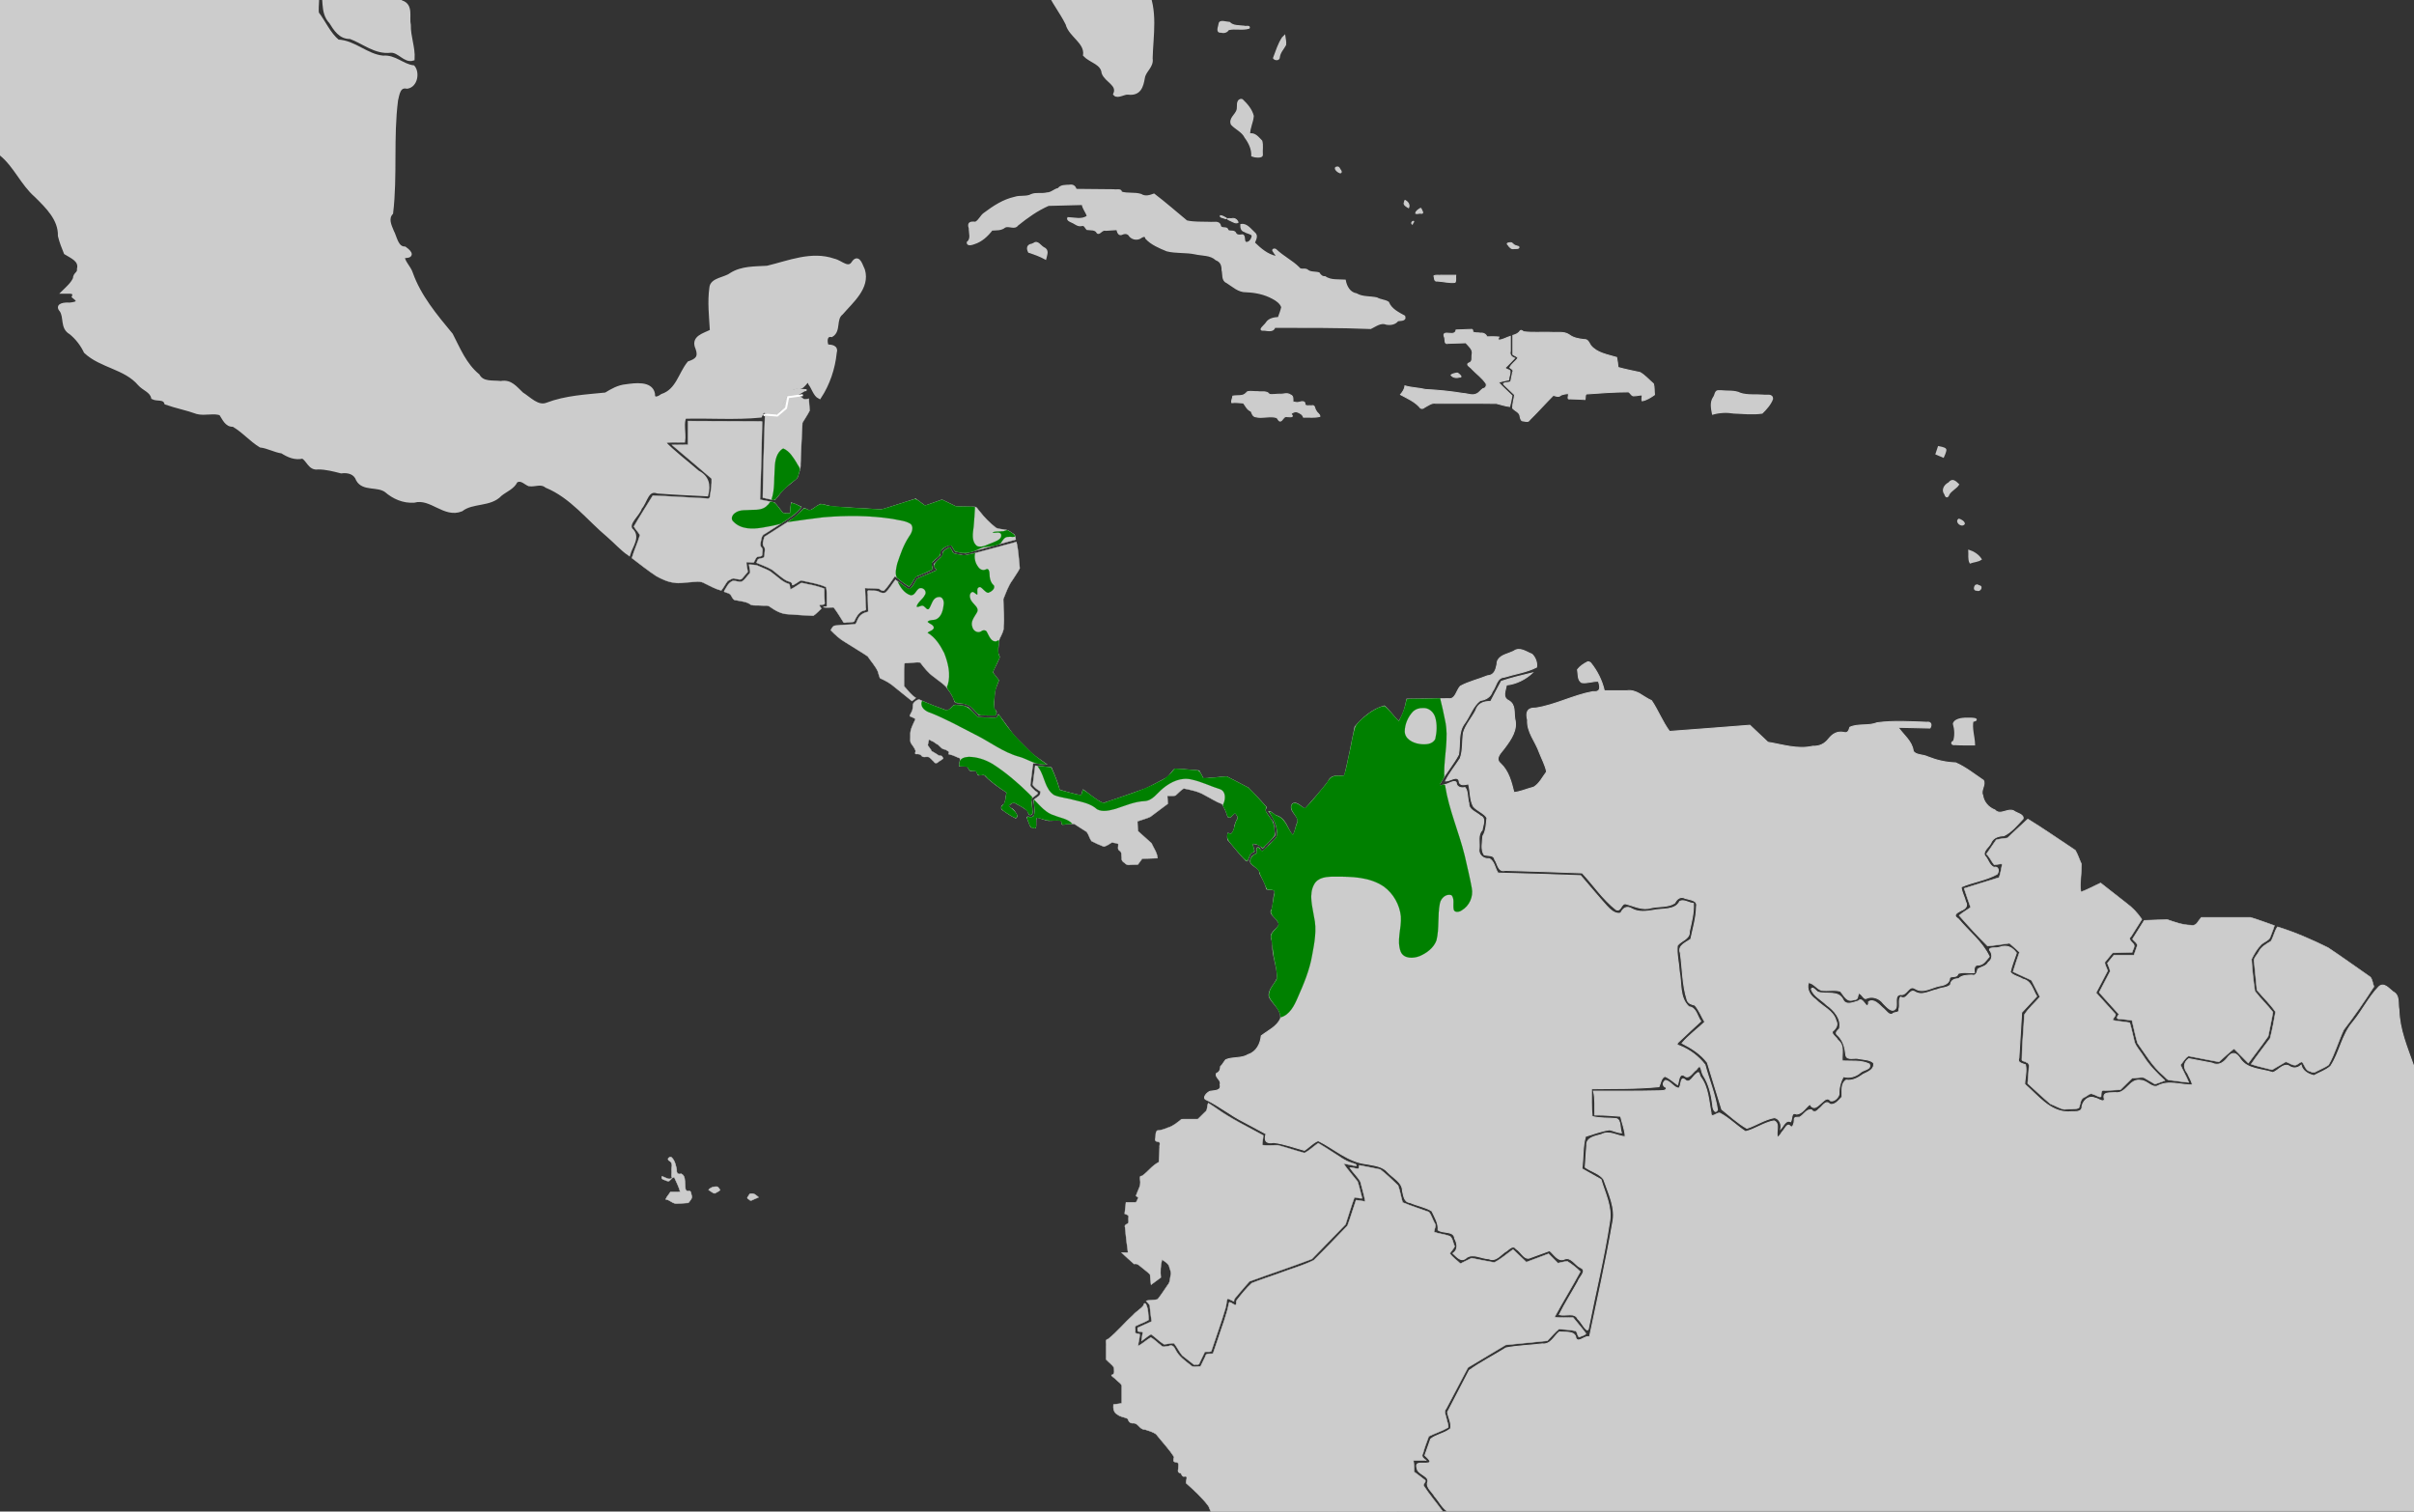
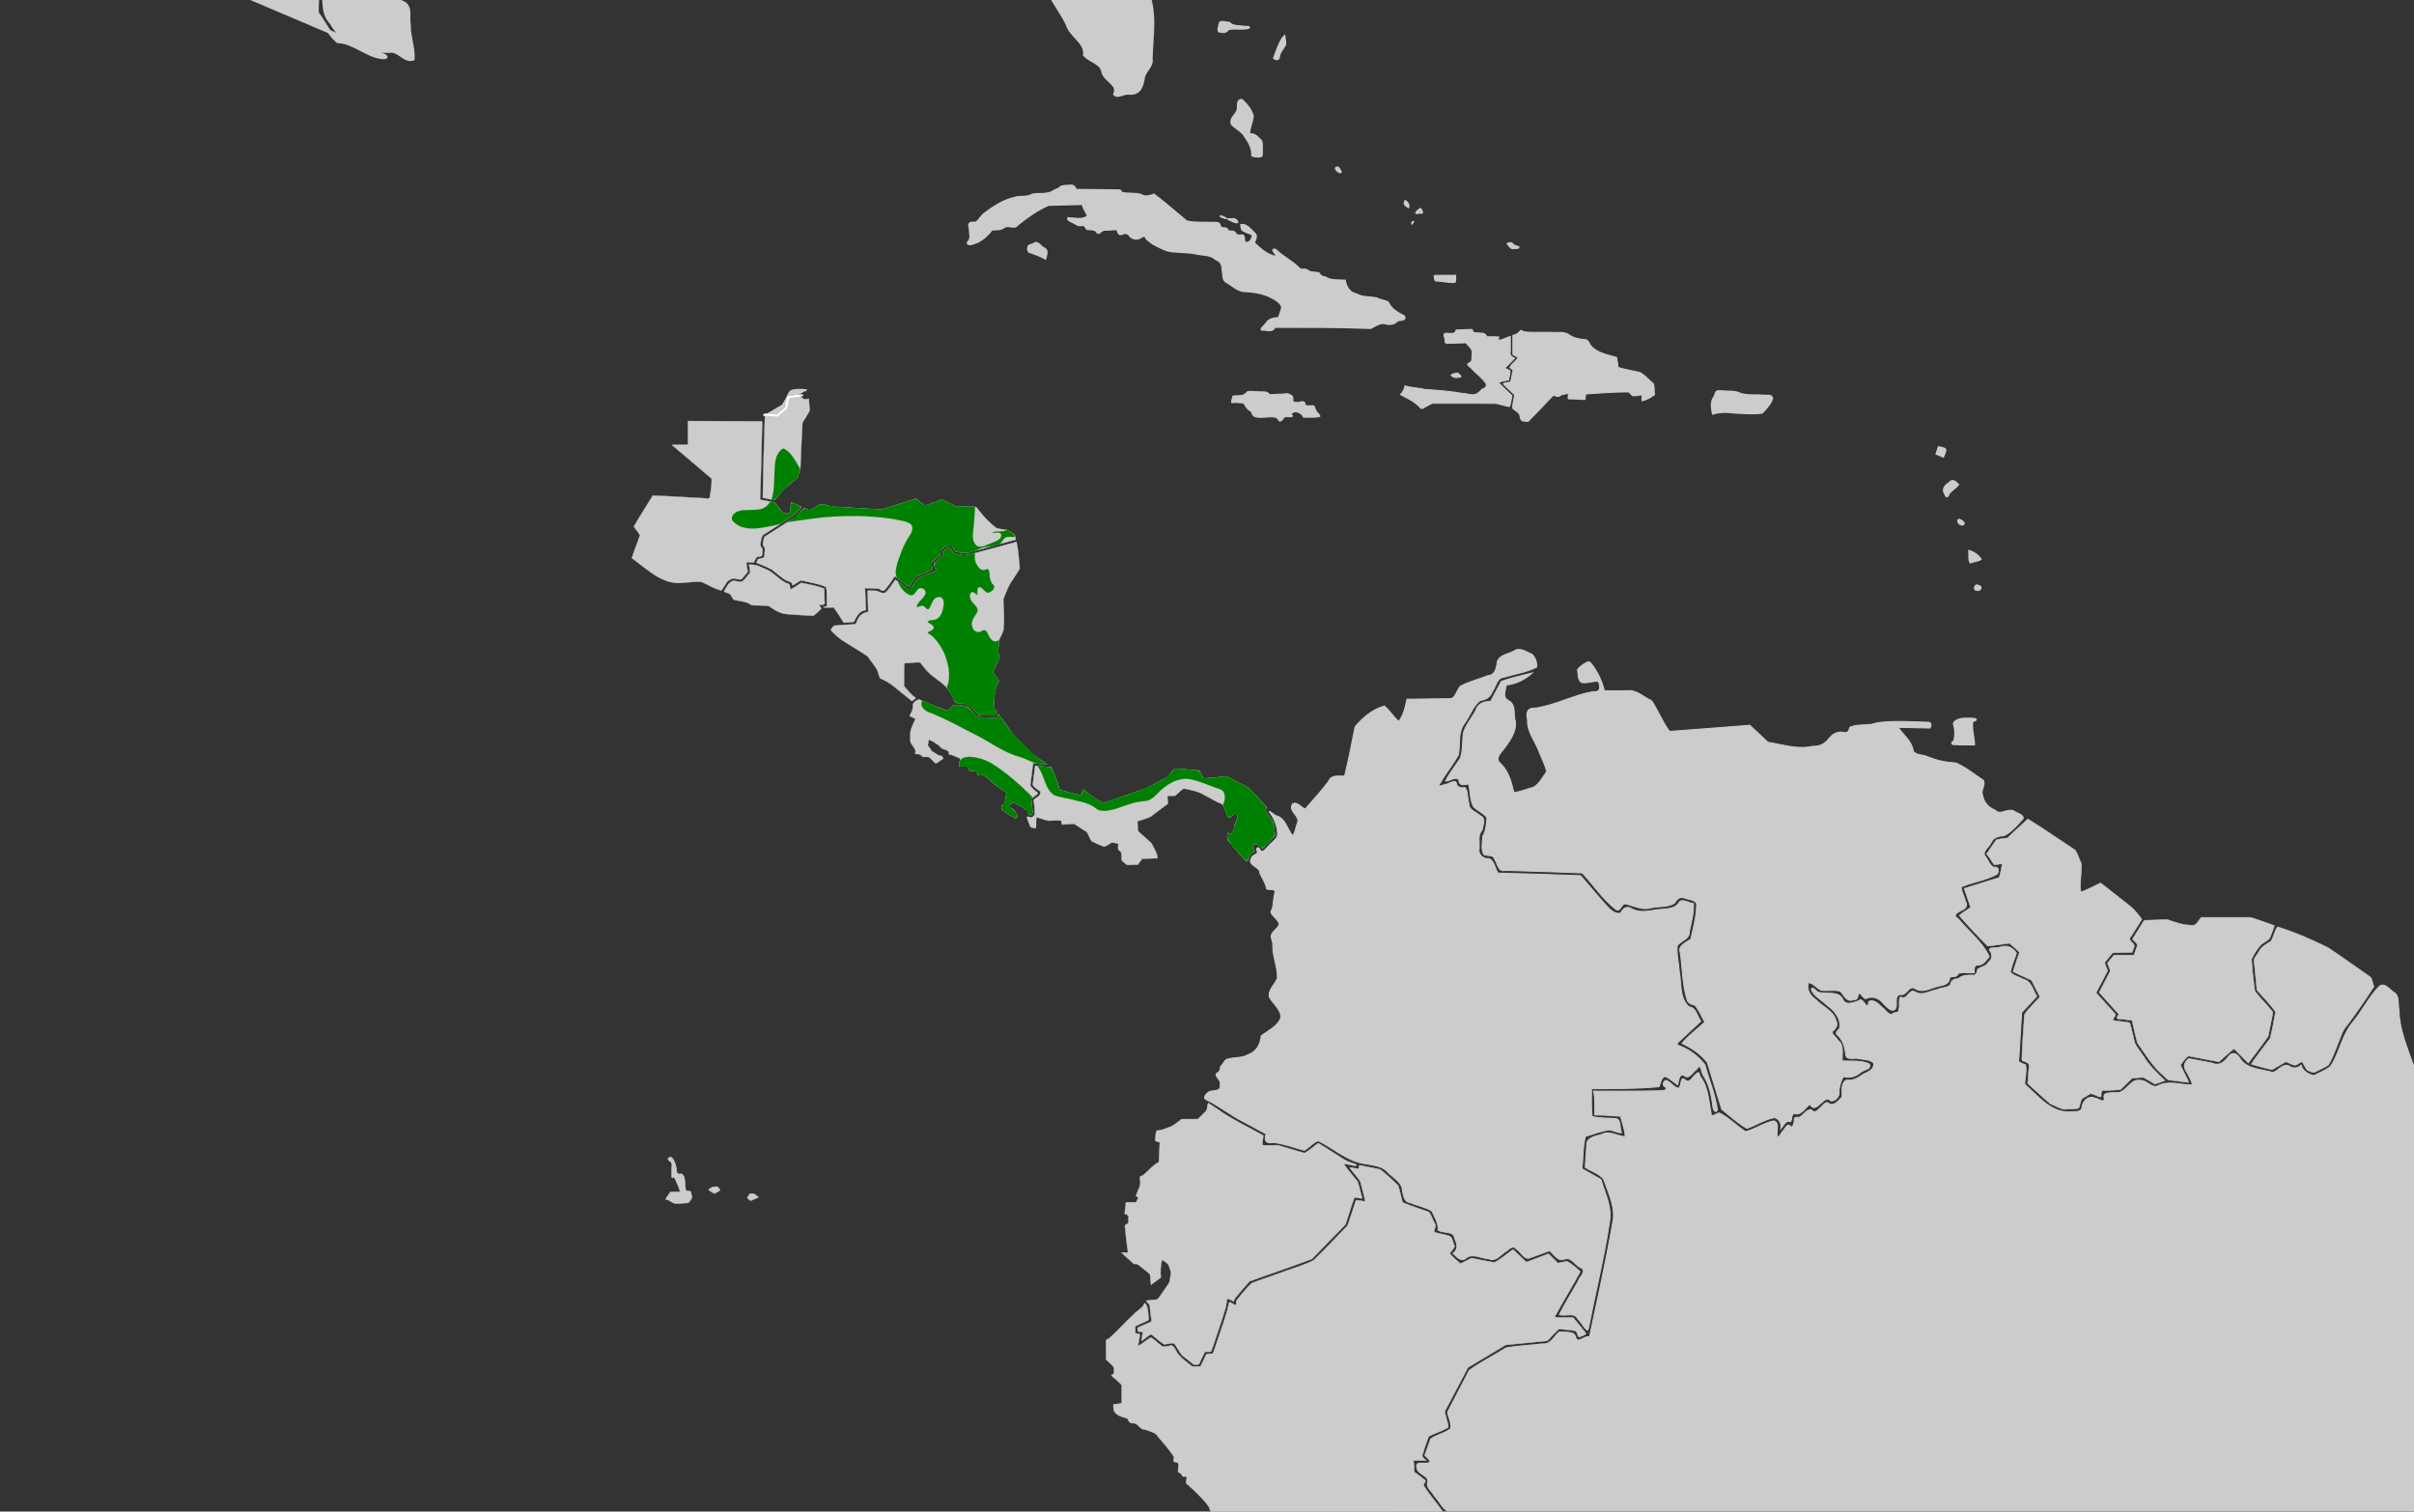
<svg xmlns="http://www.w3.org/2000/svg" xmlns:ns1="http://www.inkscape.org/namespaces/inkscape" xmlns:ns2="http://sodipodi.sourceforge.net/DTD/sodipodi-0.dtd" width="385.763mm" height="241.565mm" viewBox="0 0 385.763 241.565" version="1.1" id="svg8" ns1:version="1.0 (4035a4fb49, 2020-05-01)" ns2:docname="Gymnocichla nudiceps map.svg">
  <rect x="0" y="0" width="385.763" height="241.565" fill="#333333" stroke="none" />
  <defs id="defs2" />
  <ns2:namedview id="base" pagecolor="#ffffff" bordercolor="#666666" borderopacity="1.0" ns1:pageopacity="0.0" ns1:pageshadow="2" ns1:zoom="0.1767767" ns1:cx="1220.8294" ns1:cy="868.4403" ns1:document-units="mm" ns1:current-layer="layer2" showgrid="false" ns1:window-width="1286" ns1:window-height="1041" ns1:window-x="740" ns1:window-y="52" ns1:window-maximized="0" showguides="false" ns1:document-rotation="0">
    <ns1:grid type="xygrid" id="grid1410" />
  </ns2:namedview>
  <g ns1:groupmode="layer" id="layer2" ns1:label="Calque 2" style="display:inline">
    <path style="fill:#cccccc;stroke:#cccccc;stroke-width:0.321px;stroke-linecap:butt;stroke-linejoin:miter;stroke-opacity:1" d="m 146.201,111.214 v 0" id="path1416" ns1:connector-curvature="0" />
    <path style="fill:#cccccc;stroke:#cccccc;stroke-width:0.321px;stroke-linecap:butt;stroke-linejoin:miter;stroke-opacity:1" d="m 309.818,71.459 c 0,0 0.999,0.168 1.058,0.393 0.059,0.224 -0.353,1.121 -0.353,1.121 l -1.058,-0.449 z" id="path1478" ns1:connector-curvature="0" />
    <path style="opacity:1;fill:#cccccc;fill-opacity:1;stroke:#cccccc;stroke-width:0.23;stroke-miterlimit:4;stroke-dasharray:none;stroke-opacity:1" d="m -37.346,-13.599 c -0.759,0.102 -0.957,1.063 -0.865,1.642 0.516,0.277 1.352,0.136 1.32,-0.558 0.006,-0.344 0.02,-1.026 -0.454,-1.084 z" id="path1480" ns1:connector-curvature="0" />
    <path style="opacity:1;fill:#cccccc;fill-opacity:1;stroke:#cccccc;stroke-width:0.23;stroke-miterlimit:4;stroke-dasharray:none;stroke-opacity:1" d="m -44.38,-15.767 c -0.088,0.774 0.691,1.351 1.303,1.711 0.171,-0.381 0.101,-0.879 -0.373,-1.011 -0.319,-0.216 -0.58,-0.537 -0.93,-0.7 z" id="path1482" ns1:connector-curvature="0" />
    <path style="opacity:1;fill:#cccccc;fill-opacity:1;stroke:#cccccc;stroke-width:0.23;stroke-miterlimit:4;stroke-dasharray:none;stroke-opacity:1" d="m 194.776,4.121 c -0.094,0.367 -0.332,1.098 0.363,0.99 0.48,0.15 0.916,-1.791e-4 1.164,-0.4 1.069,-0.263 2.264,0.105 3.303,-0.236 0.179,-0.403 -0.602,-0.132 -0.794,-0.258 -0.8,-0.107 -1.747,0.009 -2.338,-0.6 -0.512,-0.014 -1.554,-0.444 -1.631,0.186 -0.022,0.106 -0.045,0.211 -0.067,0.317 z" id="path1484" ns1:connector-curvature="0" />
    <path style="opacity:1;fill:#cccccc;fill-opacity:1;stroke:#cccccc;stroke-width:0.23;stroke-miterlimit:4;stroke-dasharray:none;stroke-opacity:1" d="m 204.965,6.041 c -0.669,0.985 -0.998,2.157 -1.423,3.246 0.189,0.298 0.886,0.342 0.873,-0.159 0.088,-0.76 0.646,-1.316 0.994,-1.953 0.082,-0.486 -0.074,-0.971 -0.132,-1.452 -0.104,0.106 -0.208,0.211 -0.312,0.317 z" id="path1486" ns1:connector-curvature="0" />
    <path style="opacity:1;fill:#cccccc;fill-opacity:1;stroke:#cccccc;stroke-width:0.23;stroke-miterlimit:4;stroke-dasharray:none;stroke-opacity:1" d="m 198.298,15.913 c -0.782,0.174 -0.389,1.197 -0.608,1.742 -0.27,0.75 -1.254,1.299 -0.886,2.211 0.671,0.741 1.747,1.142 2.194,2.094 0.646,0.874 1.12,1.865 1.075,2.955 0.266,0.121 1.731,0.383 1.621,-0.223 -0.056,-0.708 0.106,-1.499 -0.085,-2.156 -0.531,-0.516 -1.055,-1.305 -1.943,-1.096 -0.019,-1.01 0.52,-1.925 0.581,-2.91 -0.245,-0.994 -0.979,-1.864 -1.727,-2.568 -0.066,-0.036 -0.143,-0.057 -0.22,-0.05 z" id="path1488" ns1:connector-curvature="0" />
    <path style="opacity:1;fill:#cccccc;fill-opacity:1;stroke:#cccccc;stroke-width:0.23;stroke-miterlimit:4;stroke-dasharray:none;stroke-opacity:1" d="m 170.906,29.63 c -0.613,0.034 -1.402,-0.022 -1.768,0.523 -0.661,0.12 -1.122,0.719 -1.847,0.713 -0.799,0.214 -1.707,-0.061 -2.461,0.253 -0.77,0.44 -1.815,0.155 -2.666,0.441 -1.809,0.398 -3.382,1.429 -4.823,2.512 -0.607,0.382 -0.828,1.173 -1.469,1.478 -0.816,-0.099 -1.255,0.054 -0.953,0.915 -0.019,0.754 0.39,1.698 -0.325,2.262 -0.049,0.569 0.786,0.31 1.109,0.181 1.177,-0.374 2.095,-1.246 2.803,-2.169 0.711,-0.053 1.484,0.034 2.069,-0.467 0.672,-0.331 1.542,0.393 2.041,-0.315 1.512,-1.219 3.141,-2.387 4.932,-3.167 1.809,-0.046 3.618,-0.092 5.427,-0.138 0.097,0.696 0.633,1.251 0.812,1.895 -0.921,0.688 -2.083,0.291 -3.122,0.264 -0.203,0.411 0.57,0.625 0.855,0.781 0.423,0.225 0.767,0.542 1.303,0.429 0.53,-0.151 0.612,0.368 0.88,0.622 0.586,0.096 1.343,-0.081 1.66,0.564 0.335,0.317 0.75,-0.627 1.326,-0.432 0.606,-0.051 1.213,-0.075 1.82,-0.114 0.096,0.408 0.268,1.047 0.859,0.725 0.459,-0.197 0.95,-0.103 1.182,0.343 0.471,0.526 1.276,0.634 1.846,0.173 0.3,-0.175 0.677,-0.28 0.732,0.174 0.865,0.96 2.158,1.487 3.354,1.982 1.471,0.368 3.027,0.162 4.516,0.482 1.136,0.256 2.445,0.116 3.336,0.95 0.782,0.295 0.998,0.917 0.987,1.67 0.199,0.668 -0.078,1.638 0.734,1.971 0.97,0.603 1.866,1.51 3.114,1.465 1.471,0.059 2.921,0.358 4.209,1.062 0.614,0.311 1.266,0.784 1.481,1.427 -0.123,0.576 -0.353,1.123 -0.541,1.681 -0.747,0.047 -1.55,0.185 -1.96,0.86 -0.277,0.438 -1.467,1.234 -0.287,1.113 0.582,0.058 1.413,0.286 1.628,-0.458 5.111,0.021 10.226,-0.033 15.334,0.186 0.802,-0.374 1.616,-1.075 2.562,-0.68 0.647,0.111 1.37,-0.026 1.761,-0.557 0.45,-0.092 1.345,0.038 1.089,-0.691 -1.01,-0.565 -2.153,-1.113 -2.592,-2.226 -0.533,-0.36 -1.27,-0.338 -1.83,-0.676 -1.086,-0.246 -2.287,-0.076 -3.264,-0.652 -1.108,-0.185 -1.644,-1.232 -1.812,-2.192 -1.09,-0.072 -2.279,0.097 -3.217,-0.543 -0.461,0.025 -0.749,-0.268 -0.963,-0.621 -0.629,-0.178 -1.384,-0.01 -1.913,-0.504 -0.43,-0.229 -1.006,0.134 -1.324,-0.366 -1.088,-1.067 -2.501,-1.755 -3.601,-2.807 -0.2,-0.242 -0.745,-0.091 -0.407,0.23 0.084,0.252 0.564,0.634 0.447,0.842 -1.431,-0.268 -2.564,-1.275 -3.547,-2.224 0.19,-0.506 0.595,-1.136 0.034,-1.588 -0.596,-0.519 -1.224,-1.473 -2.138,-1.306 -0.02,0.453 0.054,0.961 0.608,1.082 0.337,0.262 1.051,0.293 1.216,0.649 -0.013,0.522 -0.515,1.33 -1.136,1.092 -0.336,-0.386 0.064,-1.366 -0.734,-1.139 -0.39,0.069 -0.742,-0.05 -0.874,-0.41 -0.284,-0.412 -1.04,-0.034 -1.226,-0.451 -0.075,-0.53 -1.003,-0.061 -1.162,-0.612 -0.161,-0.84 -1.079,-0.476 -1.719,-0.557 -1.214,-0.048 -2.5,0.046 -3.659,-0.231 -1.736,-1.432 -3.425,-2.917 -5.218,-4.284 -0.68,0.256 -1.424,0.485 -2.088,0.053 -1.014,-0.328 -2.175,-0.051 -3.155,-0.385 0.05,-0.548 -0.826,-0.261 -1.167,-0.359 -2.014,-0.031 -4.028,-0.037 -6.042,-0.057 -0.18,-0.494 -0.467,-0.78 -1.053,-0.667 z" id="path1490" ns1:connector-curvature="0" />
    <path style="opacity:1;fill:#cccccc;fill-opacity:1;stroke:#cccccc;stroke-width:0.23;stroke-miterlimit:4;stroke-dasharray:none;stroke-opacity:1" d="m 164.916,39.05 c -0.768,0.106 -0.814,0.667 -0.509,1.239 0.901,0.283 1.829,0.625 2.67,1.09 0.151,-0.677 0.536,-1.428 -0.327,-1.79 -0.492,-0.26 -0.932,-1.143 -1.529,-0.677 -0.102,0.046 -0.203,0.092 -0.305,0.137 z" id="path1492" ns1:connector-curvature="0" />
    <path style="opacity:1;fill:#cccccc;fill-opacity:1;stroke:#cccccc;stroke-width:0.23;stroke-miterlimit:4;stroke-dasharray:none;stroke-opacity:1" d="m 213.719,26.724 c -0.666,0.024 -0.039,0.666 0.249,0.776 0.389,0.262 0.42,-0.097 0.185,-0.34 -0.107,-0.156 -0.186,-0.454 -0.433,-0.436 z" id="path1494" ns1:connector-curvature="0" />
    <path style="opacity:1;fill:#cccccc;fill-opacity:1;stroke:#cccccc;stroke-width:0.163;stroke-miterlimit:4;stroke-dasharray:none;stroke-opacity:1" d="m 196.731,35.307 c 0.319,0.15 0.818,0.462 1.117,0.219 -0.201,-0.456 -0.548,-0.694 -1.074,-0.571 -0.779,-0.068 -0.777,0.051 -0.076,0.335 z" id="path1496" ns1:connector-curvature="0" />
    <path style="opacity:1;fill:#cccccc;fill-opacity:1;stroke:#cccccc;stroke-width:0.163;stroke-miterlimit:4;stroke-dasharray:none;stroke-opacity:1" d="m 195.036,34.472 c -0.168,0.255 0.425,0.301 0.584,0.392 0.109,0.065 0.649,0.158 0.276,-0.039 -0.266,-0.147 -0.549,-0.325 -0.86,-0.354 z" id="path1498" ns1:connector-curvature="0" />
    <path style="opacity:1;fill:#cccccc;fill-opacity:1;stroke:#cccccc;stroke-width:0.163;stroke-miterlimit:4;stroke-dasharray:none;stroke-opacity:1" d="m 224.423,32.317 c -0.213,0.417 0.396,0.724 0.676,0.877 0.195,-0.47 -0.094,-0.907 -0.524,-1.133 -0.106,-0.151 -0.098,0.216 -0.152,0.256 z" id="path1500" ns1:connector-curvature="0" />
    <path style="opacity:1;fill:#cccccc;fill-opacity:1;stroke:#cccccc;stroke-width:0.163;stroke-miterlimit:4;stroke-dasharray:none;stroke-opacity:1" d="m 227.014,33.292 c -0.301,0.181 -0.759,0.442 -0.78,0.811 0.233,0.091 0.584,-0.081 0.86,-0.02 0.529,0.119 0.056,-0.54 -0.035,-0.775 -0.009,-0.013 -0.027,-0.023 -0.045,-0.016 z" id="path1502" ns1:connector-curvature="0" />
    <path style="opacity:1;fill:#cccccc;fill-opacity:1;stroke:#cccccc;stroke-width:0.163;stroke-miterlimit:4;stroke-dasharray:none;stroke-opacity:1" d="m 225.882,35.357 c -0.218,0.03 -0.405,0.294 -0.206,0.455 0.009,-0.096 0.344,-0.376 0.206,-0.455 z" id="path1504" ns1:connector-curvature="0" />
    <path style="opacity:1;fill:#cccccc;fill-opacity:1;stroke:#cccccc;stroke-width:0.163;stroke-miterlimit:4;stroke-dasharray:none;stroke-opacity:1" d="m 230.329,43.996 c -0.37,0.054 -0.861,-0.093 -1.174,0.105 0.12,0.306 -0.008,0.928 0.539,0.808 0.936,0.056 1.887,0.325 2.819,0.221 0.204,-0.324 0.06,-0.771 0.109,-1.134 -0.764,2.04e-4 -1.529,-6.27e-4 -2.293,6.29e-4 z" id="path1506" ns1:connector-curvature="0" />
    <path style="opacity:1;fill:#cccccc;fill-opacity:1;stroke:#cccccc;stroke-width:0.163;stroke-miterlimit:4;stroke-dasharray:none;stroke-opacity:1" d="m 241.352,38.79 c -0.21,0.018 -0.731,0.058 -0.367,0.338 0.251,0.379 0.529,0.73 1.052,0.586 0.21,-0.003 0.865,0.06 0.658,-0.299 -0.329,-0.118 -0.718,-0.149 -0.944,-0.464 -0.106,-0.101 -0.242,-0.185 -0.399,-0.161 z" id="path1508" ns1:connector-curvature="0" />
    <path style="opacity:1;fill:#cccccc;fill-opacity:1;stroke:#cccccc;stroke-width:0.163;stroke-miterlimit:4;stroke-dasharray:none;stroke-opacity:1" d="m 199.091,62.861 c -0.519,0.547 -1.391,0.306 -2.071,0.444 -0.028,0.329 -0.282,0.747 -0.171,1.045 0.608,-0.094 1.239,0.035 1.854,0.046 0.36,0.464 0.624,1.121 1.226,1.314 0.167,0.358 0.246,0.821 0.739,0.903 1.083,0.263 2.246,-0.191 3.323,0.111 0.268,0.155 0.41,0.847 0.812,0.456 0.291,-0.298 0.46,-0.749 0.979,-0.585 0.543,0.027 1.044,0.077 0.511,-0.443 0.144,-0.178 0.658,-0.435 0.925,-0.344 0.46,0.155 0.932,0.389 1.09,0.866 0.863,-0.047 1.78,0.106 2.61,-0.124 0.013,-0.336 -0.471,-0.563 -0.592,-0.881 -0.298,-0.303 -0.143,-1.006 -0.748,-0.819 -0.317,-0.063 -0.978,0.162 -1.058,-0.272 0.077,-0.487 -0.554,-0.417 -0.859,-0.296 -0.35,0.112 -0.715,0.034 -1.054,-0.072 0.006,-0.407 0.1,-0.946 -0.419,-1.11 -0.47,-0.366 -1.134,-0.044 -1.691,-0.101 -0.538,-0.015 -1.152,0.148 -1.645,0.026 -0.412,-0.601 -1.269,-0.321 -1.892,-0.426 -0.522,0.022 -1.109,-0.118 -1.592,0.002 -0.093,0.086 -0.186,0.172 -0.278,0.258 z" id="path1510" ns1:connector-curvature="0" />
    <path style="opacity:1;fill:#cccccc;fill-opacity:1;stroke:#cccccc;stroke-width:0.163;stroke-miterlimit:4;stroke-dasharray:none;stroke-opacity:1" d="m 232.823,59.618 c -0.306,0.068 -0.72,0.126 -0.94,0.326 0.331,0.42 0.872,0.465 1.364,0.323 0.557,0.043 -0.063,-0.446 -0.259,-0.602 -0.05,-0.028 -0.106,-0.053 -0.165,-0.047 z" id="path1512" ns1:connector-curvature="0" />
    <path style="opacity:1;fill:#cccccc;fill-opacity:1;stroke:#cccccc;stroke-width:0.163;stroke-miterlimit:4;stroke-dasharray:none;stroke-opacity:1" d="m 234.658,52.662 c -0.656,0.012 -1.311,0.052 -1.966,0.079 -0.095,0.591 -0.588,0.581 -1.106,0.532 -0.592,-0.074 -1.057,-0.044 -0.74,0.627 0.145,0.375 -0.088,1.184 0.571,0.968 0.942,-0.03 1.885,-0.061 2.827,-0.091 0.462,0.543 1.207,1.072 1.007,1.869 -0.098,0.469 0.141,1.111 -0.431,1.337 -0.736,0.274 0.177,0.653 0.408,0.988 0.741,0.782 1.675,1.427 2.256,2.33 0.122,0.362 -0.074,0.778 -0.5,0.813 -0.391,0.264 -0.632,0.713 -1.117,0.875 -0.638,0.283 -1.358,-0.084 -2.023,-0.101 -2.001,-0.334 -4.023,-0.535 -6.049,-0.638 -1.074,-0.256 -2.242,-0.269 -3.278,-0.575 -0.045,0.536 -0.367,0.975 -0.702,1.384 1.045,0.574 2.174,1.053 2.996,1.929 0.248,0.404 0.572,0.351 0.902,0.07 0.566,-0.285 1.081,-0.745 1.766,-0.605 3.222,0.014 6.451,-0.028 9.668,0.021 0.698,0.159 1.403,0.419 2.106,0.491 0.16,-0.567 0.241,-1.152 0.359,-1.728 -0.719,-0.709 -1.5,-1.387 -2.169,-2.127 0.527,-0.188 1.09,-0.273 1.634,-0.407 0.034,-0.478 0.298,-0.98 0.214,-1.445 -0.192,-0.215 -0.692,-0.21 -0.756,-0.499 0.528,-0.474 0.995,-1.009 1.491,-1.514 -0.543,-0.206 -0.816,-0.555 -0.675,-1.12 0,-0.789 0,-1.577 0,-2.366 -0.597,0.173 -1.166,0.559 -1.79,0.593 -0.281,-0.126 -0.079,-0.349 -0.029,-0.487 -0.632,-0.081 -1.281,-0.017 -1.92,-0.038 -0.168,-0.411 -0.554,-0.633 -1.014,-0.583 -0.402,-0.09 -0.954,0.048 -1.274,-0.228 0.072,-0.213 -0.008,-0.449 -0.301,-0.357 -0.121,-0.002 -0.242,-6.29e-4 -0.363,6.28e-4 z" id="path1514" ns1:connector-curvature="0" />
    <path style="opacity:1;fill:#cccccc;fill-opacity:1;stroke:#cccccc;stroke-width:0.163;stroke-miterlimit:4;stroke-dasharray:none;stroke-opacity:1" d="m 242.789,53.063 c -0.269,0.284 -0.644,0.441 -1.024,0.542 0,1.015 0,2.03 0,3.044 0.238,0.189 0.72,0.288 0.812,0.577 -0.366,0.549 -1.027,0.933 -1.296,1.521 0.28,0.203 0.68,0.368 0.442,0.765 -0.101,0.502 -0.203,1.004 -0.304,1.506 -0.292,0.168 -1.453,0.1 -1.077,0.45 0.569,0.544 1.138,1.089 1.707,1.633 -0.093,0.709 -0.334,1.431 -0.322,2.137 0.394,0.445 1.135,0.637 1.187,1.312 0.074,0.314 0.128,0.77 0.586,0.728 0.34,0.062 0.741,0.192 0.938,-0.183 1.296,-1.28 2.504,-2.639 3.79,-3.927 0.398,0.114 0.867,0.341 1.2,-0.021 0.371,-0.155 0.837,-0.242 1.216,-0.24 0.103,0.316 -0.335,0.981 0.262,0.834 0.797,0.012 1.592,0.064 2.388,0.103 0.06,-0.282 0,-0.641 0.163,-0.881 2.252,-0.169 4.512,-0.33 6.771,-0.335 0.355,0.136 0.495,0.754 0.992,0.622 0.378,0.02 0.995,-0.218 1.218,-0.08 0.008,0.276 -0.128,0.655 -0.021,0.887 0.737,-0.14 1.378,-0.555 1.972,-0.977 -0.075,-0.569 2.4e-4,-1.205 -0.166,-1.734 -0.707,-0.604 -1.325,-1.339 -2.138,-1.811 -1.178,-0.251 -2.359,-0.489 -3.52,-0.808 -0.058,-0.535 -0.104,-1.074 -0.225,-1.6 -1.459,-0.442 -3.174,-0.688 -4.161,-1.928 -0.251,-0.397 -0.427,-0.998 -1.045,-0.927 -0.846,-0.103 -1.712,-0.239 -2.393,-0.77 -0.831,-0.57 -1.907,-0.292 -2.857,-0.382 -1.459,-0.051 -2.937,0.084 -4.385,-0.091 -0.346,-0.192 -0.425,-0.402 -0.711,0.034 z" id="path1516" ns1:connector-curvature="0" />
    <path style="opacity:1;fill:#cccccc;fill-opacity:1;stroke:#cccccc;stroke-width:0.23;stroke-miterlimit:4;stroke-dasharray:none;stroke-opacity:1" d="m 274.526,62.474 c -0.446,0.053 -0.418,0.742 -0.671,1.027 -0.553,0.81 -0.328,1.796 -0.163,2.661 1.105,-0.318 2.251,-0.361 3.389,-0.177 1.491,0.064 3.023,0.228 4.497,0.018 0.655,-0.647 1.335,-1.388 1.647,-2.241 0.024,-0.823 -0.914,-0.494 -1.477,-0.584 -1.199,-0.112 -2.477,0.077 -3.624,-0.292 -0.912,-0.472 -2.053,-0.29 -3.062,-0.409 -0.179,-0.006 -0.357,-0.008 -0.536,-0.004 z" id="path1518" ns1:connector-curvature="0" />
    <path style="opacity:1;fill:#cccccc;fill-opacity:1;stroke:#cccccc;stroke-width:0.326;stroke-miterlimit:4;stroke-dasharray:none;stroke-opacity:1" d="m 314.183,114.847 c -0.643,0.015 -1.775,0.146 -1.948,0.82 0.261,0.885 0.326,1.967 0.014,2.843 -0.46,0.132 -0.319,0.51 0.154,0.414 1.018,0.075 2.04,0.032 3.06,0.043 -0.037,-1.242 -0.512,-2.558 -0.252,-3.77 0.19,0.017 0.846,-0.18 0.343,-0.286 -0.452,-0.076 -0.914,-0.07 -1.371,-0.065 z" id="path1520" ns1:connector-curvature="0" />
    <path style="opacity:1;fill:#cccccc;fill-opacity:1;stroke:#cccccc;stroke-width:0.23;stroke-miterlimit:4;stroke-dasharray:none;stroke-opacity:1" d="m 311.412,77.209 c -0.657,0.329 -1.11,1.11 -0.599,1.746 0.164,0.57 0.439,0.557 0.618,0.012 0.382,-0.619 1.153,-0.95 1.534,-1.536 -0.492,-0.468 -0.962,-0.972 -1.51,-0.252 z" id="path1522" ns1:connector-curvature="0" />
    <path style="opacity:1;fill:#cccccc;fill-opacity:1;stroke:#cccccc;stroke-width:0.23;stroke-miterlimit:4;stroke-dasharray:none;stroke-opacity:1" d="m 313.047,83.001 c -0.57,0.35 0.402,1.255 0.83,0.706 0.013,-0.315 -0.542,-0.624 -0.83,-0.706 z" id="path1524" ns1:connector-curvature="0" />
    <path style="opacity:1;fill:#cccccc;fill-opacity:1;stroke:#cccccc;stroke-width:0.23;stroke-miterlimit:4;stroke-dasharray:none;stroke-opacity:1" d="m 314.644,87.981 c 0.063,0.631 -0.102,1.399 0.197,1.958 0.554,-0.208 1.263,-0.231 1.73,-0.562 -0.409,-0.657 -1.174,-1.158 -1.927,-1.397 z" id="path1526" ns1:connector-curvature="0" />
    <path style="opacity:1;fill:#cccccc;fill-opacity:1;stroke:#cccccc;stroke-width:0.23;stroke-miterlimit:4;stroke-dasharray:none;stroke-opacity:1" d="m 315.786,93.515 c -0.264,0.208 -0.42,0.874 0.157,0.774 0.424,0.285 0.939,-0.579 0.322,-0.645 -0.152,-0.06 -0.311,-0.131 -0.479,-0.129 z" id="path1528" ns1:connector-curvature="0" />
    <path style="opacity:1;fill:#cccccc;fill-opacity:1;stroke:#cccccc;stroke-width:0.577;stroke-miterlimit:4;stroke-dasharray:none;stroke-opacity:1" d="m -71.087,-44.144 c 0.615,1.061 0.294,2.557 1.138,3.451 4.926,-0.038 9.855,-0.829 14.781,-1.172 0.532,0.199 2.392,-0.715 2.08,0.267 -0.229,0.627 -0.676,1.697 0.445,1.739 8.077,2.934 16.169,5.844 24.331,8.551 6.269,-0.008 12.538,-0.045 18.807,-0.069 0.354,-1.031 -0.772,-3.293 0.699,-3.395 3.893,-0.321 7.813,-0.144 11.717,-0.194 2.729,2.525 5.063,5.493 8.119,7.667 1.168,0.616 2.835,0.619 3.016,2.175 1.182,2.633 2.363,5.266 3.545,7.898 2.762,1.17 5.422,2.71 8.298,3.553 1.872,-1.274 2.169,-3.789 3.097,-5.675 0.791,-0.057 1.849,-0.048 2.097,-0.95 1.205,-0.128 2.348,0.86 3.632,0.501 1.439,-0.258 2.788,-0.269 3.737,0.96 1.385,1.265 3.231,2.201 4.32,3.677 2.068,4.668 4.195,9.68 8.54,12.855 0.876,1.853 -0.019,4.189 1.557,5.832 0.696,1.124 1.535,2.477 3.096,2.407 2.159,0.779 4.024,2.51 6.496,2.206 1.32,-0.058 2.259,1.669 3.511,1.27 C 66.093,7.63 65.319,5.826 65.366,4.008 65.077,2.721 65.824,0.878 64.164,0.339 63.509,0.011 62.526,-0.773 64.002,-0.497 c 1.618,0.386 2.41,0.029 1.835,-1.664 0.158,-0.94 -0.888,-2.891 0.75,-2.546 1.182,-0.164 1.119,-1.457 1.49,-2.21 1.108,-0.259 2.278,-0.459 3.177,-1.256 1.033,-0.426 1.289,-1.265 0.398,-1.99 0.114,-0.759 1.674,-1.047 2.079,-0.24 1.126,0.558 2.459,-0.469 3.581,-0.727 2.118,-0.752 3.069,-2.884 5.01,-3.915 2.118,-1.481 4.26,-3.264 7.043,-3.243 2.176,-0.112 4.483,-1.14 6.488,0.067 1.864,0.86 4.087,1.509 6.062,0.791 -0.773,-0.703 -0.888,-2.365 0.258,-2.716 1.889,-0.502 2.586,1.518 3.895,2.321 1.439,0.752 2.002,2.508 3.706,2.831 0.834,0.334 0.829,1.689 1.725,0.523 1.146,-0.658 3.061,-1.758 4.012,-0.253 0.579,0.534 0.258,-1.203 -0.212,-1.522 -0.409,-0.241 -0.871,-1.01 0.008,-0.741 1.058,0.087 2.266,0.662 3.247,0.494 -0.699,-1.149 -0.625,-1.713 0.899,-1.886 0.982,0.059 1.011,-1.748 0.612,-1.686 -0.64,0.48 -1.991,1.266 -2.616,0.493 0.239,-0.895 -0.589,-1.495 -1.444,-1.06 -0.809,0.444 -2.083,-0.307 -2.012,-1.008 0.596,-1.417 1.445,-1.797 2.85,-1.135 4.128,0.644 8.122,-1.083 12.253,-0.754 0.407,-0.49 0.602,-1.782 1.257,-1.871 0.793,0.857 0.896,2.731 2.492,2.16 1.183,-0.025 2.675,0.066 3.214,-1.202 0.937,0.972 2.229,1.398 3.563,0.914 0.776,0.086 1.823,-0.663 2.474,-0.269 0.071,1.223 1.969,0.817 2.708,1.502 1.908,0.986 3.888,2.183 4.89,4.059 2.874,-0.581 5.315,-2.406 8.148,-3.045 3.046,1.433 4.602,4.61 7.019,6.755 0.574,0.299 1.543,0.026 1.55,0.974 0.388,1.328 0.7,2.675 1.055,4.01 -1.505,1.342 -1.229,3.417 -1.433,5.189 0.455,-0.138 1.417,-1.864 1.714,-0.856 1.368,1.407 -0.282,2.309 -0.366,3.4 0.839,1.987 2.246,3.709 3.185,5.617 0.472,1.883 3.071,2.885 2.802,4.989 0.951,0.977 2.797,1.24 2.959,2.837 0.451,1.283 2.54,1.814 1.862,3.412 0.431,0.465 1.491,-0.314 2.12,-0.204 1.752,0.201 2.117,-1.01 2.357,-2.398 0.158,-1.186 1.46,-1.818 1.243,-3.102 0.089,-3.738 0.902,-7.69 -0.867,-11.208 -0.884,-1.799 -1.933,-3.562 -1.924,-5.617 -0.015,-1.468 -0.379,-2.815 -1.448,-3.913 -1.572,-2.001 -2.898,-4.2 -3.225,-6.724 -0.451,-2.435 -1.51,-4.753 -1.953,-7.166 0.797,-1.849 0.451,-3.961 1.415,-5.789 0.775,-1.485 0.906,-3.728 2.687,-4.447 0.608,-1.055 0.344,-2.83 1.56,-3.476 0.343,0.135 1.365,1.179 1.356,0.318 -0.481,-0.558 -0.438,-1.483 0.552,-1.22 1.504,0.274 2.662,-0.233 3.521,-1.434 1.177,-1.295 2.582,-2.412 4.413,-2.654 1.417,-0.49 -0.679,-0.39 -1.113,-0.422 -29.708,-0.299 -59.42,-0.142 -89.13,-0.2 -57.035,-0.005 -114.069,-0.002 -171.104,-0.003 0.087,0.156 0.174,0.311 0.262,0.467 z" id="path1739" ns1:connector-curvature="0" />
-     <path style="opacity:1;fill:#cccccc;fill-opacity:1;stroke:#cccccc;stroke-width:0.577;stroke-miterlimit:4;stroke-dasharray:none;stroke-opacity:1" d="m -54.66,-40.974 c -4.852,0.595 -9.74,0.926 -14.608,1.391 1.05,0.524 1.469,1.535 1.079,2.601 -0.052,1.399 2.168,1.863 1.793,3.406 -0.296,1.076 0.899,1.436 1.138,2.319 1.165,0.955 1.145,2.451 1.81,3.642 1.001,0.77 1.521,1.86 1.294,3.1 -0.058,1.302 1.954,1.538 1.697,2.961 -0.151,2.793 2.431,4.591 4.762,5.729 2.929,1.861 5.615,4.259 7.535,7.047 -1.003,1.477 -0.265,3.355 -0.86,4.922 -1.408,0.666 -3.171,0.012 -4.704,0.036 -1.396,-0.344 -1.629,-0.153 -0.528,0.847 1.004,1.046 2.927,1.406 2.947,3.099 0.46,0.962 1.91,0.275 2.601,1.05 1.362,0.534 2.139,2.142 3.603,2.345 1.717,-0.058 1.294,-2.391 2.49,-2.931 0.944,0.417 0.815,1.377 0.466,2.107 0.277,0.823 0.654,1.639 0.695,2.505 1.395,0.657 2.801,1.411 4.18,2.113 2.432,2.503 2.812,6.338 1.591,9.466 -0.333,0.82 -0.778,1.975 0.696,1.629 0.989,-0.166 1.987,0.026 2.021,1.129 0.624,0.36 1.55,0.273 1.971,1.039 1.293,1.505 3.276,2.212 4.552,3.764 1.114,1.162 2.377,2.196 3.807,2.936 0.975,0.897 1.098,2.221 1.056,3.405 0.833,1.208 2.368,0.586 3.139,-0.323 1.858,-1.28 0.777,-3.986 -0.846,-5.02 -0.91,-0.732 -0.237,-2.203 -1.549,-2.686 -0.466,-0.38 -1.386,-1.229 -1.45,-0.152 -0.86,0.242 -2.463,0.377 -2.973,-0.05 -0.214,-3.619 -1.896,-7.027 -3.523,-10.249 -0.682,-1.186 -1.963,-2.137 -1.69,-3.647 -0.263,-2.055 -0.893,-4.256 -2.922,-5.341 -1.556,-1.242 -2.742,-2.873 -3.863,-4.476 -0.257,-1.437 -2.188,-1.795 -2.812,-2.827 -0.014,-1.636 0.266,-3.44 -0.931,-4.778 -0.694,-0.614 -2.04,-0.149 -2.938,-0.306 0.829,-0.513 1.557,-1.469 0.542,-2.196 -0.739,-0.681 -2.753,0.128 -2.548,-1.366 0.452,-1.529 -0.783,-2.401 -1.804,-3.358 -1.724,-1.693 -3.448,-3.386 -5.172,-5.08 -0.327,-2.459 0.322,-5.285 -1.509,-7.329 -1.128,-1.355 0.201,-3.072 0.293,-4.568 0.093,-0.685 0.249,-1.683 1.222,-1.133 1.718,0.367 3.145,1.516 4.533,2.346 0.151,-0.379 -0.496,-1.679 0.394,-1.195 1.608,0.671 2.46,2.261 3.817,3.176 0.836,0.213 2.516,-0.37 2.351,1.019 0.536,2.174 0.169,4.894 2.245,6.407 0.78,1.118 0.284,2.643 1.126,3.793 0.691,1.043 0.896,2.906 2.406,3.086 0.492,1.236 0.164,3.064 1.816,3.629 1.524,0.333 0.486,2.102 1.674,2.758 1.826,1.53 3.62,3.316 5.883,4.16 0.702,0.692 2.573,-0.209 2.436,1.217 -0.268,1.11 -0.823,2.497 0.383,3.34 0.999,1.124 2.551,1.359 3.899,1.782 0.098,0.943 0.968,1.61 0.864,2.616 0.943,0.266 2.399,-0.52 2.959,0.717 0.553,1.036 1.719,2.369 0.531,3.369 -0.572,0.869 -1.956,2.41 -0.403,3.102 2.052,0.938 3.882,2.247 5.721,3.476 0.795,-0.429 1.923,0.449 2.576,0.935 0.949,1.076 0.824,2.575 1.223,3.798 0.654,0.242 1.215,0.638 1.571,1.178 0.609,0.051 1.995,-0.805 1.748,0.403 0.303,1.662 2.251,2.495 3.32,3.702 2.304,1.875 3.371,4.708 5.605,6.661 1.801,1.786 3.845,3.746 3.776,6.421 0.231,0.929 0.575,1.85 0.935,2.709 0.98,0.616 2.463,1.163 2.11,2.59 0.112,0.71 -0.659,0.789 -0.644,1.521 -0.375,0.869 -1.129,1.501 -1.798,2.16 0.664,0.024 1.994,-0.283 1.635,0.719 1.093,0.82 0.667,1.136 -0.691,1.258 -0.607,-0.065 -2.137,0.039 -1.31,0.93 0.771,1.118 0.075,2.787 1.514,3.591 1.041,0.843 1.829,1.893 2.378,3.039 2.47,2.322 6.367,2.512 8.606,5.145 0.696,0.803 1.924,1.096 2.158,2.189 0.688,0.352 1.798,-0.079 2.1,0.85 1.614,0.574 3.349,0.896 4.969,1.492 1.215,0.325 2.746,-0.215 3.783,0.245 0.499,0.733 0.91,1.869 1.989,1.783 1.59,0.898 2.791,2.35 4.355,3.316 1.212,0.148 2.246,0.779 3.456,0.955 0.988,0.632 2.059,1.109 3.266,0.823 0.924,0.454 1.13,1.939 2.471,1.729 1.293,-8.9e-4 2.508,0.326 3.692,0.629 1.134,-0.153 2.261,0.15 2.663,1.296 0.882,1.6 3.156,0.755 4.518,1.749 1.22,1.057 2.769,1.755 4.466,1.638 2.724,-0.74 4.856,2.505 7.56,1.401 1.807,-1.4 4.591,-0.67 6.231,-2.438 0.874,-0.703 1.999,-1.092 2.486,-2.123 0.815,-0.542 1.445,0.252 2.101,0.535 0.957,0.147 1.892,-0.462 2.78,0.258 4.039,1.665 6.682,5.23 9.912,7.932 1.071,0.921 2.151,2.116 3.231,2.873 0.351,-1.224 1.668,-2.738 0.356,-3.847 -0.7,-1.101 1.134,-2.338 1.492,-3.496 0.875,-0.948 1.049,-3.174 2.78,-2.56 2.606,0.201 5.219,0.311 7.83,0.444 0.383,-1.524 0.105,-2.79 -1.42,-3.569 -1.826,-1.615 -3.947,-3.144 -5.541,-4.878 1.062,-0.229 2.169,-0.097 3.25,-0.134 0.168,-1.186 -0.325,-3.002 0.235,-3.813 4.019,-0.103 8.082,0.211 12.075,-0.177 0.218,-0.367 0.205,-0.966 0.939,-0.657 1.671,0.768 2.078,-0.861 2.757,-1.982 0.488,-0.956 1.115,-2.097 2.436,-1.919 0.898,0.087 1.388,-1.922 1.804,-0.583 0.502,0.639 0.785,1.802 1.499,2.143 1.385,-2.096 2.22,-4.616 2.468,-7.087 0.298,-0.967 -0.569,-1 -1.269,-1.044 -0.295,-0.639 -0.348,-1.936 0.734,-1.751 1.255,-0.764 0.381,-2.615 1.57,-3.533 1.663,-1.929 4.309,-4.092 3.474,-6.882 -0.3,-0.535 -0.716,-2.341 -1.526,-1.234 -0.819,1.399 -2.017,-0.073 -3.148,-0.308 -3.572,-1.252 -7.208,0.317 -10.658,1.139 -1.986,0.121 -4.062,0.017 -5.8,1.134 -0.988,0.741 -3.049,0.754 -3.157,2.096 -0.327,2.3 -0.038,4.625 0.087,6.929 -1.298,0.638 -3.102,1.01 -2.304,2.751 0.503,1.395 -0.052,1.921 -1.33,2.342 -1.43,1.753 -1.814,4.413 -4.298,5.224 -0.586,0.443 -1.473,0.784 -1.425,-0.309 -0.347,-1.792 -2.925,-1.426 -4.302,-1.23 -1.234,0.105 -2.278,0.709 -3.26,1.318 -3.165,0.324 -6.389,0.472 -9.391,1.615 -1.496,0.599 -2.84,-0.941 -4.034,-1.676 -0.991,-0.909 -1.772,-2.084 -3.343,-1.774 -1.333,-0.164 -2.918,0.185 -3.67,-1.161 -2.099,-1.729 -3.088,-4.221 -4.274,-6.518 -2.513,-3.038 -5.112,-6.131 -6.419,-9.855 -0.287,-0.904 -1.319,-1.8 -1.287,-2.693 1.491,0.075 1.39,-0.466 0.287,-1.263 -1.338,-0.015 -1.517,-1.794 -2.019,-2.701 -0.398,-0.959 -0.928,-2.056 -0.125,-2.958 0.707,-5.976 0.017,-12.055 0.786,-18.031 0.235,-0.915 0.356,-2.418 1.744,-2.109 1.416,-0.238 1.697,-2.29 0.963,-3.17 C 64.337,10.518 63.056,8.998 61.219,9.179 58.579,8.942 56.645,6.721 53.98,6.606 52.529,5.395 51.798,3.578 50.675,2.105 50.538,0.884 50.933,-0.569 50.497,-1.658 45.97,-4.937 43.859,-10.178 41.681,-14.989 c -1.685,-1.192 -3.22,-2.752 -4.992,-3.728 -1.997,-0.08 -4.057,-0.368 -5.975,0.124 -1.56,-0.291 -1.291,1.894 -2.012,2.799 -0.641,1.388 -1.633,3.691 -3.662,2.901 -2.891,-0.952 -5.557,-2.423 -8.334,-3.63 -1.332,-3.009 -2.664,-6.017 -3.996,-9.026 -3.65,-0.958 -5.743,-4.235 -8.42,-6.523 -1.063,-0.875 -1.817,-2.454 -3.465,-1.996 -3.042,0.028 -6.081,0.178 -9.121,0.292 -0.455,0.965 0.453,3.334 -1.023,3.248 -6.451,0.052 -12.942,0.323 -19.369,0.24 -8.716,-3.109 -17.512,-6.107 -26.167,-9.314 -0.122,-0.386 0.617,-1.185 0.197,-1.372 z" id="path1741" ns1:connector-curvature="0" />
+     <path style="opacity:1;fill:#cccccc;fill-opacity:1;stroke:#cccccc;stroke-width:0.577;stroke-miterlimit:4;stroke-dasharray:none;stroke-opacity:1" d="m -54.66,-40.974 C 64.337,10.518 63.056,8.998 61.219,9.179 58.579,8.942 56.645,6.721 53.98,6.606 52.529,5.395 51.798,3.578 50.675,2.105 50.538,0.884 50.933,-0.569 50.497,-1.658 45.97,-4.937 43.859,-10.178 41.681,-14.989 c -1.685,-1.192 -3.22,-2.752 -4.992,-3.728 -1.997,-0.08 -4.057,-0.368 -5.975,0.124 -1.56,-0.291 -1.291,1.894 -2.012,2.799 -0.641,1.388 -1.633,3.691 -3.662,2.901 -2.891,-0.952 -5.557,-2.423 -8.334,-3.63 -1.332,-3.009 -2.664,-6.017 -3.996,-9.026 -3.65,-0.958 -5.743,-4.235 -8.42,-6.523 -1.063,-0.875 -1.817,-2.454 -3.465,-1.996 -3.042,0.028 -6.081,0.178 -9.121,0.292 -0.455,0.965 0.453,3.334 -1.023,3.248 -6.451,0.052 -12.942,0.323 -19.369,0.24 -8.716,-3.109 -17.512,-6.107 -26.167,-9.314 -0.122,-0.386 0.617,-1.185 0.197,-1.372 z" id="path1741" ns1:connector-curvature="0" />
    <path style="opacity:1;fill:#cccccc;fill-opacity:1;stroke:#cccccc;stroke-width:0.057;stroke-miterlimit:4;stroke-dasharray:none;stroke-opacity:1" d="m 126.981,62.433 c -0.578,0.012 -0.75,0.665 -1.025,1.041 -0.584,0.979 -1.125,1.994 -1.746,2.946 -0.65,0.045 -1.326,-0.172 -1.96,-0.154 -0.156,4.421 -0.278,8.843 -0.354,13.266 0.626,0.157 1.284,0.307 1.915,0.377 0.7,-0.759 1.228,-1.669 2.095,-2.282 0.5,-0.436 1.075,-0.825 1.529,-1.289 0.204,-0.73 0.553,-1.438 0.493,-2.21 0.08,-2.188 0.186,-4.375 0.3,-6.561 0.375,-0.657 0.845,-1.293 1.162,-1.962 -0.062,-0.629 -0.098,-1.259 -0.138,-1.889 -0.35,0.078 -0.775,0.202 -1.045,-0.113 -0.209,-0.193 -0.538,-0.349 -0.687,-0.561 0.031,-0.205 0.602,-0.636 0.223,-0.605 -0.254,0.003 -0.507,-0.004 -0.761,-0.003 z" id="path1790" ns1:connector-curvature="0" />
    <path style="opacity:1;fill:#cccccc;fill-opacity:1;stroke:#cccccc;stroke-width:0.057;stroke-miterlimit:4;stroke-dasharray:none;stroke-opacity:1" d="m 109.934,69.178 c 0,0.63 0,1.261 0,1.891 -0.856,0.01 -1.712,0.02 -2.569,0.03 2.113,1.803 4.259,3.581 6.354,5.398 0.04,0.891 -0.096,1.794 -0.249,2.674 0.012,0.433 -0.186,0.608 -0.63,0.478 -2.84,-0.146 -5.679,-0.341 -8.521,-0.448 -1.005,1.648 -2.069,3.272 -3.022,4.943 0.283,0.481 0.691,0.895 0.971,1.372 -0.371,1.24 -0.929,2.426 -1.296,3.667 1.29,0.984 2.559,2.002 3.921,2.896 0.895,0.476 1.829,0.94 2.867,1.036 0.814,0.176 1.648,-0.051 2.472,-0.071 0.816,-0.044 1.725,-0.267 2.448,0.223 0.836,0.407 1.674,0.876 2.58,1.103 0.398,-0.48 0.657,-1.071 1.048,-1.542 0.386,-0.138 0.732,-0.533 1.168,-0.348 0.389,0.045 0.917,0.309 1.188,-0.108 0.283,-0.325 0.553,-0.659 0.832,-0.987 -0.067,-0.511 -0.214,-1.056 -0.224,-1.549 0.387,-0.008 0.795,0.082 1.17,0.045 0.189,-0.267 0.278,-0.643 0.511,-0.854 0.276,-0.148 0.904,-0.019 0.852,-0.427 -0.02,-0.405 0.213,-0.886 -0.185,-1.177 -0.237,-0.39 -0.017,-0.878 0.046,-1.295 0.07,-0.351 0.187,-0.677 0.564,-0.814 1.54,-1.019 3.147,-1.949 4.631,-3.041 0.432,-0.387 0.878,-0.81 1.219,-1.254 -0.545,-0.232 -1.074,-0.568 -1.654,-0.686 -0.08,0.574 -0.089,1.156 -0.167,1.731 -0.377,-0.042 -0.82,0.038 -1.157,-0.077 -0.454,-0.555 -0.838,-1.187 -1.353,-1.683 -0.761,-0.174 -1.531,-0.307 -2.297,-0.459 0.168,-4.155 0.255,-8.312 0.349,-12.469 -0.218,-0.097 -0.611,-0.013 -0.888,-0.046 -3.659,-0.027 -7.318,-0.031 -10.977,-0.045 0,0.63 0,1.261 0,1.891 z" id="path1792" ns1:connector-curvature="0" />
    <path style="opacity:1;fill:#cccccc;fill-opacity:1;stroke:#cccccc;stroke-width:0.057;stroke-miterlimit:4;stroke-dasharray:none;stroke-opacity:1" d="m 143.625,80.572 c -0.923,0.279 -1.838,0.615 -2.765,0.859 -2.624,-0.159 -5.252,-0.289 -7.873,-0.465 -0.624,-0.134 -1.247,-0.345 -1.875,-0.422 -0.59,0.296 -1.093,0.76 -1.686,1.031 -0.337,-0.045 -0.634,-0.333 -0.957,-0.339 -0.68,0.602 -1.189,1.388 -2.02,1.817 -1.429,0.915 -2.858,1.83 -4.287,2.745 -0.132,0.543 -0.499,1.241 0.025,1.702 0.126,0.333 -0.016,0.75 -0.008,1.117 -0.016,0.235 -0.024,0.557 -0.353,0.568 -0.286,0.121 -0.726,0.037 -0.791,0.412 -0.044,0.121 -0.267,0.385 2.6e-4,0.396 0.776,0.338 1.594,0.624 2.319,1.046 0.809,0.589 1.521,1.319 2.417,1.788 0.312,0.136 0.891,0.164 0.791,0.629 0.133,0.201 0.415,-0.122 0.568,-0.172 0.306,-0.161 0.589,-0.44 0.908,-0.529 1.327,0.328 2.723,0.489 3.966,1.062 0.182,0.644 0.094,1.342 0.128,2.008 1.1e-4,0.359 2.4e-4,0.718 3.3e-4,1.078 -0.148,0.055 -0.509,-0.009 -0.559,0.149 0.54,0.087 1.099,0.008 1.646,0.018 0.585,0.767 1.078,1.593 1.583,2.405 0.235,0.119 0.546,-0.046 0.807,-0.012 0.286,-0.041 0.627,0.007 0.88,-0.13 0.28,-0.63 0.624,-1.311 1.27,-1.662 0.295,-0.115 0.771,-0.084 0.6,-0.51 -0.051,-1.062 -0.091,-2.124 -0.131,-3.186 0.747,0.078 1.51,0.026 2.249,0.119 0.214,0.178 0.498,0.378 0.791,0.298 0.679,-0.693 1.169,-1.533 1.74,-2.307 0.756,0.542 1.449,1.183 2.249,1.659 0.331,-0.249 0.476,-0.697 0.714,-1.03 0.153,-0.32 0.336,-0.611 0.725,-0.685 0.778,-0.367 1.627,-0.628 2.351,-1.082 -0.095,-0.311 -0.238,-0.7 -0.185,-1.003 0.467,-0.424 0.934,-0.849 1.402,-1.273 -0.029,-0.332 -0.116,-0.686 0.259,-0.868 0.366,-0.398 0.915,-0.626 1.447,-0.696 0.313,0.297 0.432,0.773 0.728,1.048 0.539,0.081 1.081,0.237 1.618,0.275 2.667,-0.733 5.349,-1.435 8.005,-2.198 -0.068,-0.347 -0.058,-0.796 -0.457,-0.948 -0.411,-0.263 -0.779,-0.625 -1.308,-0.62 -0.455,-0.116 -0.981,-0.094 -1.389,-0.301 -0.974,-0.768 -1.853,-1.638 -2.598,-2.613 -0.254,-0.224 -0.398,-0.659 -0.726,-0.741 -1.033,-0.035 -2.083,-0.005 -3.106,-0.079 -0.736,-0.356 -1.472,-0.712 -2.209,-1.068 -0.899,0.321 -1.798,0.643 -2.697,0.964 -0.5,-0.372 -1,-0.744 -1.5,-1.116 -0.902,0.287 -1.804,0.575 -2.707,0.862 z" id="path1812" ns1:connector-curvature="0" />
    <path style="opacity:1;fill:#cccccc;fill-opacity:1;stroke:#cccccc;stroke-width:0.057;stroke-miterlimit:4;stroke-dasharray:none;stroke-opacity:1" d="m 119.796,90.856 c 0.058,0.34 0.206,0.703 -0.148,0.941 -0.374,0.39 -0.645,0.933 -1.161,1.163 -0.454,0.082 -0.914,-0.16 -1.35,-0.136 -0.744,0.264 -1.027,1.026 -1.404,1.625 -0.123,0.201 0.318,0.19 0.42,0.284 0.378,0.069 0.64,0.269 0.77,0.617 0.162,0.278 0.339,0.612 0.731,0.584 0.809,0.173 1.699,0.201 2.364,0.734 0.496,0.143 1.069,0.051 1.595,0.1 0.501,0.067 1.09,-0.125 1.486,0.252 0.845,0.583 1.788,1.12 2.862,1.14 1.333,0.107 2.673,0.185 4.006,0.246 0.494,-0.309 0.865,-0.765 1.295,-1.147 -0.16,-0.271 -0.58,-0.657 0.006,-0.603 0.222,-0.018 0.61,-0.041 0.514,-0.355 -0.064,-0.742 -0.06,-1.487 -0.06,-2.231 -0.855,-0.3 -1.724,-0.555 -2.623,-0.7 -0.359,-0.052 -0.738,-0.219 -1.083,-0.198 -0.561,0.334 -1.101,0.752 -1.691,1.014 -0.12,-0.263 -0.048,-0.639 -0.213,-0.846 -1.077,-0.285 -1.815,-1.145 -2.685,-1.758 -0.606,-0.542 -1.44,-0.743 -2.167,-1.1 -0.485,-0.24 -1.041,-0.213 -1.569,-0.258 0.035,0.211 0.07,0.422 0.105,0.632 z" id="path1814" ns1:connector-curvature="0" />
    <path style="opacity:1;fill:#cccccc;fill-opacity:1;stroke:#cccccc;stroke-width:0.057;stroke-miterlimit:4;stroke-dasharray:none;stroke-opacity:1" d="m 158.432,87.692 c -1.428,0.366 -2.842,0.809 -4.292,1.082 -0.591,-0.053 -1.168,-0.195 -1.749,-0.307 -0.194,-0.325 -0.387,-0.65 -0.581,-0.974 -0.466,0.152 -0.966,0.422 -1.181,0.856 0.136,0.332 -0.02,0.558 -0.306,0.758 -0.363,0.349 -0.727,0.698 -1.09,1.047 0.018,0.385 0.223,0.72 0.534,0.958 -1.069,0.46 -2.137,0.919 -3.206,1.379 -0.383,0.56 -0.634,1.247 -1.183,1.679 -0.431,-0.014 -0.736,-0.423 -1.086,-0.627 -0.401,-0.289 -0.796,-0.635 -1.202,-0.889 -0.539,0.686 -0.958,1.479 -1.615,2.07 -0.348,0.115 -0.801,0.021 -1.087,-0.192 -0.494,-0.199 -1.079,-0.093 -1.608,-0.16 -0.301,0.039 -0.034,0.63 -0.107,0.891 0.025,0.835 0.057,1.669 0.073,2.504 -0.67,0.128 -1.321,0.475 -1.602,1.096 -0.182,0.273 -0.236,0.679 -0.459,0.881 -1.044,0.143 -2.107,0.065 -3.146,0.235 -0.454,3.08e-4 -0.603,0.423 -0.784,0.739 0.71,0.727 1.452,1.434 2.357,1.94 1.175,0.755 2.398,1.459 3.549,2.236 0.53,0.802 1.216,1.524 1.613,2.399 0.133,0.358 0.197,0.753 0.354,1.094 0.838,0.369 1.644,0.805 2.323,1.409 0.93,0.744 1.853,1.495 2.78,2.242 0.198,-0.168 0.468,-0.307 0.618,-0.503 -0.762,-0.48 -1.278,-1.222 -1.874,-1.868 0.025,-1.209 -0.052,-2.425 0.046,-3.629 0.172,-0.132 0.49,-0.028 0.707,-0.09 0.606,-0.012 1.232,-0.166 1.829,-0.073 0.64,0.845 1.295,1.699 2.194,2.314 0.621,0.518 1.332,0.955 1.896,1.524 0.535,0.717 1.127,1.422 1.364,2.291 0.041,0.283 0.299,0.358 0.56,0.342 0.861,0.035 1.833,0.182 2.386,0.887 0.338,0.35 0.672,0.702 1.008,1.053 0.864,0.039 1.729,0.038 2.594,0.032 0.148,-0.295 0.354,-0.597 -0.008,-0.834 -0.397,-0.306 -0.172,-0.79 -0.188,-1.205 0.083,-0.698 0.012,-1.428 0.202,-2.105 0.185,-0.487 0.37,-0.973 0.555,-1.46 -0.323,-0.43 -0.697,-0.841 -0.979,-1.29 0.35,-0.813 0.815,-1.59 1.111,-2.418 -0.104,-0.396 -0.383,-0.751 -0.242,-1.175 0.101,-0.7 -0.005,-1.449 0.391,-2.077 0.23,-0.505 0.528,-0.994 0.478,-1.564 0.163,-1.474 -0.037,-2.96 -0.05,-4.427 0.432,-1.054 0.786,-2.151 1.48,-3.084 0.372,-0.621 0.84,-1.221 1.151,-1.855 -0.163,-1.405 -0.194,-2.834 -0.531,-4.215 -1.332,0.362 -2.664,0.723 -3.996,1.085 z" id="path1816" ns1:connector-curvature="0" />
    <path style="opacity:1;fill:#cccccc;fill-opacity:1;stroke:#cccccc;stroke-width:0.057;stroke-miterlimit:4;stroke-dasharray:none;stroke-opacity:1" d="m 146.777,111.796 c -0.348,0.122 -0.697,0.378 -0.864,0.699 -0.04,0.465 -0.006,0.954 -0.286,1.367 -0.058,0.241 -0.491,0.613 -0.029,0.684 0.212,0.132 0.555,0.198 0.69,0.387 -0.363,0.82 -0.872,1.633 -0.811,2.558 0.033,0.394 -0.086,0.833 0.058,1.198 0.247,0.443 0.643,0.831 0.782,1.319 0.004,0.158 -0.213,0.521 0.103,0.502 0.329,-0.029 0.679,0.011 0.869,0.307 0.247,0.29 0.714,0.08 1.06,0.144 0.338,0.124 0.565,0.506 0.859,0.731 0.243,0.413 0.528,0.294 0.827,0.005 0.03,-0.02 0.06,-0.04 0.09,-0.06 0.03,-0.02 0.119,-0.055 0.149,-0.075 0.03,-0.021 0.438,-0.322 0.468,-0.343 0.03,-0.021 -0.245,-0.371 -0.216,-0.392 0.03,-0.021 -0.558,-0.084 -0.528,-0.105 0.03,-0.021 -1.142,-0.68 -1.112,-0.701 0.03,-0.021 -0.649,-0.908 -0.62,-0.929 0.03,-0.021 0.146,-0.88 0.176,-0.901 0.03,-0.021 0.606,0.331 0.636,0.31 0.03,-0.021 0.761,0.527 0.791,0.506 0.03,-0.02 0.716,0.685 0.746,0.665 0.031,-0.02 0.498,0.181 0.529,0.162 0.031,-0.019 0.4,0.27 0.431,0.251 0.031,-0.019 0.022,0.219 0.053,0.201 0.031,-0.018 -0.08,0.266 -0.049,0.248 0.032,-0.017 0.156,0.053 0.188,0.037 0.646,0.132 1.044,0.419 1.659,0.623 0.012,0.418 -0.144,0.843 -0.161,1.246 0.418,0.081 0.861,0.016 1.288,0.038 0.224,0.218 0.268,0.74 0.63,0.727 0.294,0.072 0.815,-0.184 0.889,0.206 0.115,0.168 0.156,0.615 0.465,0.473 0.335,-0.023 0.731,-0.192 0.935,0.16 1,1.012 2.183,1.826 3.383,2.605 -0.1,0.606 -0.168,1.231 -0.339,1.818 -0.191,0.176 -0.552,0.269 -0.489,0.592 -0.12,0.364 0.416,0.497 0.613,0.71 0.528,0.376 1.087,0.712 1.671,1.004 0.132,-0.147 0.435,-0.342 0.199,-0.543 -0.243,-0.393 -0.428,-0.854 -0.898,-1.05 -0.301,-0.194 -0.723,-0.389 -0.189,-0.597 0.29,-0.258 0.582,-0.493 0.922,-0.162 0.688,0.378 1.441,0.731 1.963,1.311 0.008,0.234 0.025,0.517 0.352,0.513 0.389,0.028 0.328,-0.465 0.304,-0.709 -0.013,-0.616 -0.137,-1.235 -0.204,-1.839 0.309,-0.329 0.762,-0.533 1.057,-0.86 0.094,-0.271 -0.366,-0.343 -0.492,-0.527 -0.249,-0.24 -0.562,-0.502 -0.688,-0.805 0.18,-1.157 0.268,-2.331 0.454,-3.484 0.2,-0.141 0.526,0.041 0.763,0.015 0.479,0.044 0.989,0.135 1.452,0.139 -1.005,-0.749 -2.127,-1.37 -2.965,-2.307 -0.804,-0.832 -1.673,-1.614 -2.429,-2.484 -0.786,-1.077 -1.572,-2.154 -2.358,-3.231 -0.145,0.317 -0.22,0.737 -0.681,0.576 -0.873,-0.029 -1.748,-0.035 -2.618,-0.111 -0.519,-0.515 -0.996,-1.091 -1.541,-1.569 -0.468,-0.17 -0.94,-0.354 -1.449,-0.32 -0.33,0.018 -0.751,-0.234 -0.962,0.113 -0.318,0.244 -0.584,0.649 -1.007,0.712 -1.391,-0.485 -2.776,-1.004 -4.109,-1.618 -0.123,-0.071 -0.259,-0.155 -0.41,-0.142 z" id="path1818" ns1:connector-curvature="0" ns2:nodetypes="cccccccccccccsssssssssssssssccccccccccccccccccccccccccccccccccccccc" />
    <path style="opacity:1;fill:#cccccc;fill-opacity:1;stroke:#cccccc;stroke-width:0.057;stroke-miterlimit:4;stroke-dasharray:none;stroke-opacity:1" d="m 165.428,122.372 c -0.141,1.022 -0.246,2.051 -0.395,3.073 0.312,0.444 0.765,0.767 1.239,1.04 -0.025,0.312 -0.052,0.659 -0.388,0.813 -0.216,0.204 -0.56,0.344 -0.711,0.577 0.139,0.775 0.187,1.561 0.184,2.346 -0.257,0.244 -0.483,0.603 -0.876,0.352 -0.15,-0.076 -0.463,-0.086 -0.348,0.163 0.16,0.498 0.359,0.998 0.58,1.468 0.266,0.05 0.559,0.15 0.814,0.168 0.111,-0.576 -0.023,-1.208 0.103,-1.765 0.65,0.157 1.274,0.446 1.928,0.555 0.651,0.009 1.317,-0.111 1.96,-0.016 0.221,0.136 0.048,0.557 0.24,0.64 0.63,-0.074 1.265,-0.089 1.899,-0.123 0.65,0.45 1.344,0.848 1.999,1.285 0.334,0.445 0.448,1.034 0.766,1.47 0.642,0.338 1.309,0.631 1.991,0.89 0.473,-0.142 0.884,-0.413 1.288,-0.68 0.315,0.105 0.792,0.091 1.006,0.269 0.029,0.371 -0.2,0.837 0.212,1.069 0.414,0.249 0.242,0.753 0.328,1.146 -0.061,0.368 0.145,0.605 0.456,0.791 0.25,0.286 0.558,0.405 0.941,0.306 0.395,-0.024 0.791,-0.036 1.187,-0.032 0.232,-0.314 0.463,-0.628 0.695,-0.942 0.818,-0.027 1.636,-0.054 2.455,-0.082 -0.054,-0.879 -0.628,-1.615 -0.979,-2.403 -0.713,-0.637 -1.425,-1.274 -2.138,-1.912 -0.041,-0.523 -0.095,-1.046 -0.098,-1.571 0.682,-0.253 1.412,-0.42 2.063,-0.727 0.932,-0.698 1.864,-1.395 2.796,-2.093 -0.027,-0.421 -0.054,-0.841 -0.081,-1.262 0.426,-0.027 0.898,0.053 1.296,-0.039 0.438,-0.376 0.824,-0.839 1.321,-1.137 1.15,0.239 2.334,0.455 3.343,1.068 0.932,0.467 1.794,1.066 2.787,1.418 0.378,0.634 0.7,1.299 0.886,2.007 0.178,0.25 0.553,0.119 0.681,-0.115 0.174,-0.17 0.33,-0.368 0.53,-0.507 0.13,0.271 0.393,0.546 0.427,0.823 -0.296,0.517 -0.538,1.065 -0.579,1.659 -0.107,0.313 -0.217,0.697 -0.501,0.901 -0.188,0.031 -0.405,-0.172 -0.564,-0.111 -0.038,0.345 -0.074,0.731 0.005,1.057 0.976,1.076 1.817,2.263 2.853,3.287 0.107,0.133 0.345,0.232 0.363,-0.024 0.221,-0.388 0.256,-0.925 0.633,-1.208 0.224,-0.011 0.537,-0.099 0.398,-0.378 -0.069,-0.349 -0.239,-0.73 -0.255,-1.061 0.525,0.093 1.145,0.135 1.449,0.623 0.238,0.338 0.492,-0.341 0.737,-0.467 0.454,-0.492 0.974,-0.952 1.382,-1.47 -0.051,-0.701 -0.13,-1.419 -0.276,-2.1 -0.438,-0.648 -0.96,-1.264 -1.328,-1.945 0.041,-0.2 0.468,-0.387 0.178,-0.575 -0.912,-1.007 -1.833,-2.019 -2.789,-2.981 -1.164,-0.604 -2.328,-1.209 -3.492,-1.813 -1.24,0.11 -2.481,0.206 -3.719,0.33 -0.231,-0.422 -0.435,-0.868 -0.685,-1.274 -1.287,-0.13 -2.59,-0.221 -3.876,-0.301 -0.508,0.384 -0.778,1.01 -1.267,1.402 -1.161,0.586 -2.282,1.254 -3.468,1.788 -2.246,0.77 -4.477,1.6 -6.738,2.318 -1.181,-0.549 -2.153,-1.435 -3.19,-2.181 -0.17,0.288 -0.151,0.712 -0.371,0.947 -1.134,-0.269 -2.275,-0.546 -3.384,-0.885 -0.335,-1.226 -0.804,-2.422 -1.321,-3.582 -0.857,-0.114 -1.719,-0.214 -2.581,-0.288 z" id="path1820" ns1:connector-curvature="0" />
    <path style="opacity:1;fill:#cccccc;fill-opacity:1;stroke:#cccccc;stroke-width:0.163;stroke-miterlimit:4;stroke-dasharray:none;stroke-opacity:1" d="m 241.166,104.376 c -0.881,0.315 -1.965,0.69 -1.938,1.781 -0.19,0.891 -0.409,1.781 -1.536,1.848 -1.411,0.583 -3.018,0.942 -4.311,1.66 -0.649,0.648 -0.768,2.174 -1.914,1.998 -2.213,0.029 -4.427,0.057 -6.64,0.086 -0.21,1.227 -0.576,2.553 -1.3,3.562 -0.836,-0.737 -1.508,-1.819 -2.304,-2.476 -1.915,0.527 -3.482,1.901 -4.679,3.319 -0.518,2.636 -1.038,5.272 -1.669,7.886 -1.023,-0.002 -2.176,-0.252 -2.599,0.889 -1.167,1.504 -2.432,2.934 -3.7,4.359 -0.644,-0.203 -1.337,-1.286 -2.027,-0.786 -0.804,1.123 1.42,2.001 0.74,3.12 -0.229,0.635 -0.326,1.439 -0.693,1.967 -0.927,-1.047 -1.09,-2.785 -2.66,-3.221 -0.393,-0.127 -0.774,-0.659 -1.117,-0.668 0.78,1.042 1.302,2.228 1.34,3.53 0.091,0.88 -1.073,1.404 -1.555,2.11 -0.337,0.275 -0.894,1.173 -1.269,0.435 -0.164,-0.5 -0.702,-0.305 -0.452,0.169 0.31,0.699 -0.844,0.6 -0.912,1.243 -0.732,1.137 1.485,1.305 1.356,2.4 0.424,0.8 0.914,1.58 1.093,2.476 0.412,0.26 1.384,-0.211 1.32,0.607 -0.256,0.849 -0.227,1.755 -0.432,2.616 -0.676,0.728 0.653,1.353 0.923,1.999 0.642,0.689 -0.658,1.284 -0.911,1.87 -0.494,0.587 0.226,1.321 0.07,2.01 -0.004,1.762 0.795,3.388 0.747,5.161 -0.368,0.993 -1.555,1.895 -1.288,3.012 0.565,1.12 2.038,2.081 1.795,3.436 -0.588,1.327 -1.997,1.924 -3.086,2.773 -0.12,1.233 -0.747,2.563 -2.085,2.99 -1.093,0.685 -2.464,0.34 -3.592,0.832 -0.31,0.343 -0.484,0.779 -0.834,1.083 -0.009,0.48 -0.143,0.908 -0.641,1.081 -0.315,0.67 0.846,1.054 0.571,1.802 0.257,1.039 -0.895,0.948 -1.58,1.069 -0.469,0.145 -1.336,1.05 -0.645,1.337 2.086,0.987 3.892,2.493 5.97,3.53 1.191,0.658 2.399,1.29 3.597,1.936 -0.331,1.118 -0.008,1.607 1.23,1.377 1.684,0.214 3.28,0.81 4.905,1.255 0.734,-0.482 1.38,-1.245 2.199,-1.539 2.575,1.249 4.743,3.39 7.745,3.715 1.226,0.241 2.563,0.338 3.406,1.346 0.877,0.926 2.317,1.573 2.321,2.972 0.206,0.715 0.204,1.766 1.215,1.851 1.126,0.5 2.494,0.725 3.481,1.352 0.444,0.968 1.092,1.969 0.99,3.04 0.851,0.579 2.529,0.057 2.652,1.346 0.427,0.794 0.616,1.782 -0.262,2.388 0.677,0.598 1.309,1.51 2.197,0.636 1.066,-0.662 2.351,0.182 3.518,0.22 1.182,0.543 1.903,-0.755 2.828,-1.246 0.457,-0.336 1.049,-1.015 1.551,-0.328 0.719,0.389 1.208,1.636 2.029,1.482 1.1,-0.4 2.199,-0.802 3.298,-1.204 0.722,0.541 1.33,1.852 2.449,1.324 1.015,-0.335 1.63,0.96 2.464,1.363 1.213,0.497 -0.129,1.506 -0.373,2.272 -0.968,1.755 -2.105,3.515 -2.97,5.27 1.003,0.278 2.433,-0.444 2.955,0.686 0.513,0.393 1.374,2.196 1.655,1.651 1.126,-5.766 2.559,-11.484 3.425,-17.293 0.369,-2.312 -0.757,-4.47 -1.399,-6.636 -1.015,-0.573 -2.031,-1.147 -3.046,-1.72 0.255,-1.713 0.096,-3.517 0.582,-5.178 1.253,-0.378 2.578,-0.881 3.856,-1.056 0.607,0.137 1.307,0.478 1.882,0.481 -0.285,-0.684 -0.043,-2.067 -0.819,-2.253 -1.264,-0.135 -2.679,-0.019 -3.86,-0.344 -0.175,-1.472 -0.078,-2.96 -0.105,-4.439 3.595,-0.049 7.216,0.027 10.791,-0.328 0.23,-0.485 0.333,-1.43 0.951,-1.657 0.768,0.301 1.36,0.889 2.023,1.348 0.186,-0.467 0.182,-1.925 1.062,-1.474 0.743,0.731 1.36,-0.604 1.914,-0.932 0.856,-1.256 0.707,0.205 1.124,0.878 0.94,1.45 1.301,3.11 1.518,4.78 -0.038,0.421 0.347,1.524 0.749,0.762 -0.352,-2.455 -1.362,-4.795 -1.998,-7.197 -1.041,-1.355 -2.431,-2.392 -4.053,-3.039 -0.935,-0.225 0.07,-0.759 0.346,-1.107 0.995,-0.955 2.02,-1.881 3.03,-2.821 -0.567,-0.779 -0.714,-2.189 -1.886,-2.308 -1.568,-1.449 -1.161,-3.753 -1.542,-5.63 -0.071,-1.376 -0.466,-2.796 -0.316,-4.151 0.603,-0.835 2.022,-1.021 1.923,-2.238 0.329,-1.477 0.733,-2.967 0.655,-4.49 -0.692,-0.04 -1.535,-0.692 -2.175,-0.337 -0.73,1.51 -2.818,1.11 -4.22,1.432 -1.158,0.184 -2.314,0.351 -3.391,-0.215 -0.853,-0.561 -1.439,-0.149 -1.822,0.641 -0.836,0.302 -1.73,-0.55 -2.253,-1.124 -1.432,-1.583 -2.782,-3.23 -4.175,-4.844 -4.395,-0.17 -8.791,-0.294 -13.187,-0.411 -0.51,-0.711 -0.565,-1.898 -1.418,-2.311 -0.992,0.124 -1.824,-0.717 -1.597,-1.669 0.085,-0.961 -0.284,-2.138 0.475,-2.891 0.077,-0.75 0.68,-1.873 -0.263,-2.265 -0.686,-0.634 -1.941,-0.937 -1.861,-2.031 -0.261,-0.78 -0.126,-1.987 -0.612,-2.503 -0.673,0.142 -1.382,-0.071 -1.409,-0.823 -0.349,-0.446 -1.275,0.337 -1.815,0.343 -0.478,0.176 -1.406,0.489 -0.699,-0.316 0.86,-1.546 2.072,-2.939 2.882,-4.481 0.308,-1.682 -0.141,-3.585 0.99,-5.025 0.849,-1.174 1.294,-2.707 2.472,-3.62 0.892,-0.106 1.655,-0.557 1.932,-1.415 0.634,-0.792 0.69,-2.261 1.949,-2.316 1.7,-0.526 3.556,-0.786 5.129,-1.589 0.14,-0.685 -0.203,-1.581 -0.737,-2.071 -0.942,-0.366 -1.958,-1.202 -2.924,-0.467 -0.239,0.098 -0.478,0.195 -0.718,0.292 z" id="path1822" ns1:connector-curvature="0" />
    <path style="opacity:1;fill:#cccccc;fill-opacity:1;stroke:#cccccc;stroke-width:0.163;stroke-miterlimit:4;stroke-dasharray:none;stroke-opacity:1" d="m 253.736,105.765 c -0.601,0.292 -1.264,0.739 -1.642,1.247 0.131,0.664 -0.022,1.707 0.675,2.072 0.892,0.151 1.811,-0.276 2.666,-0.202 0.324,0.911 0.413,1.801 -0.889,1.658 -3.14,0.568 -5.969,2.141 -9.14,2.624 -1.397,-0.052 -1.587,0.75 -1.295,1.893 -0.125,1.927 1.273,3.435 1.879,5.18 0.397,1.026 0.96,2.039 1.168,3.106 -0.64,0.837 -1.158,1.941 -2.073,2.464 -1.035,0.259 -2.149,0.755 -3.156,0.854 -0.421,-1.666 -0.831,-3.408 -2.163,-4.657 -1.005,-0.847 0.222,-1.802 0.715,-2.536 0.992,-1.326 2.041,-2.844 1.591,-4.554 -0.179,-1.036 0.136,-2.292 -0.958,-2.924 -1.129,-0.557 -0.53,-1.606 -0.376,-2.528 1.533,-0.13 3.068,-0.933 4.112,-1.912 -1.644,0.394 -3.344,0.799 -4.926,1.335 -0.587,1.067 -1.141,2.152 -1.709,3.228 -1.159,-0.029 -2.038,0.338 -2.391,1.452 -0.604,1.178 -1.578,2.245 -1.949,3.492 -0.229,1.367 -0.043,2.869 -0.527,4.152 -0.759,1.192 -1.752,2.392 -2.34,3.608 0.658,0.053 1.852,-0.982 2.167,-0.017 0.028,0.841 0.929,0.598 1.496,0.474 0.341,1.19 0.18,2.556 0.809,3.64 0.616,0.677 1.722,1.061 2.142,1.778 -0.114,0.997 -0.126,2.062 -0.656,2.929 -0.06,0.951 -0.342,2.137 0.194,2.972 0.599,0.233 1.522,-0.077 1.702,0.768 0.499,0.677 0.508,2.054 1.687,1.735 4.1,0.119 8.2,0.246 12.298,0.407 1.807,1.94 3.293,4.206 5.405,5.86 0.837,0.431 0.788,-1.217 1.672,-0.886 1.312,0.341 2.563,1.033 3.949,0.591 1.226,-0.269 2.703,-0.048 3.752,-0.762 0.292,-0.635 0.934,-1.151 1.669,-0.742 0.716,0.236 2.029,0.247 1.815,1.296 -0.027,1.775 -0.546,3.496 -0.908,5.226 -0.736,0.559 -2.152,1.045 -1.68,2.201 0.357,2.495 0.316,5.084 1.083,7.502 0.172,0.584 0.735,0.719 1.245,0.848 0.687,0.802 1.057,1.807 1.594,2.701 -1.189,1.128 -2.617,2.164 -3.635,3.384 1.523,0.781 3.039,1.735 4.037,3.095 0.776,2.485 1.513,4.997 2.299,7.47 1.301,1.033 2.582,2.235 4.013,3.037 1.49,-0.502 2.862,-1.448 4.414,-1.711 0.811,0.173 1.149,1.06 1.009,1.776 0.427,-0.463 0.789,-1.488 1.57,-1.129 0.271,-0.465 0.021,-1.637 0.965,-1.209 0.935,-0.085 1.416,-1.094 2.121,-1.585 0.614,1.143 1.296,0.203 1.979,-0.358 0.369,-0.35 0.897,-0.776 1.29,-0.194 0.567,0.186 1.29,-0.522 1.369,-1.054 -0.038,-0.978 0.22,-1.937 0.687,-2.805 1.014,0.293 1.999,-0.011 2.765,-0.677 0.443,-0.427 1.792,-0.461 1.393,-1.321 -1.308,-0.641 -2.899,-0.419 -4.33,-0.499 -0.103,-1.156 0.383,-2.505 -0.717,-3.335 -0.2,-0.446 -1.01,-0.88 -0.87,-1.366 0.536,-0.447 0.979,-1.04 0.587,-1.732 -0.387,-1.569 -2.178,-2.253 -3.234,-3.367 -0.909,-0.604 -1.536,-1.691 -1.162,-2.729 0.89,0.104 1.326,1.004 2.093,1.232 0.991,0.152 2.161,-0.145 3.04,0.165 0.538,0.636 1.026,1.834 2.114,1.323 0.723,0.072 0.589,-0.592 0.75,-0.994 0.503,-0.066 0.837,1.024 1.23,0.805 0.975,-0.451 2.145,-0.033 2.742,0.807 0.478,0.447 1.447,1.713 2.017,0.701 0.235,-0.643 -0.319,-2 0.7,-2.132 1.065,0.244 1.299,-1.601 2.367,-0.943 1.289,0.835 2.684,-0.248 3.997,-0.454 0.775,-0.116 1.523,-0.463 1.518,-1.306 0.383,-0.324 1.229,0.056 1.318,-0.641 0.81,-0.311 1.761,-0.069 2.621,-0.148 -0.09,-0.56 -0.057,-1.331 0.762,-1.224 0.771,-0.106 1.157,-0.831 1.616,-1.34 -1.099,-2.35 -3.293,-4.019 -4.938,-6.013 -0.975,-0.587 -0.258,-0.996 0.445,-1.36 0.699,-0.264 1.134,-0.736 0.697,-1.435 -0.162,-0.769 -0.676,-1.607 -0.684,-2.33 1.861,-0.81 3.99,-1.066 5.747,-2.059 0.336,-0.454 0.25,-1.262 -0.514,-1.063 -0.772,-0.304 -0.914,-1.309 -1.475,-1.86 -0.35,-0.789 0.737,-1.415 1.01,-2.097 0.356,-0.825 1.208,-1.077 2.066,-1.105 1.237,-0.607 2.142,-1.738 3.059,-2.711 0.13,-0.731 -1.073,-0.88 -1.53,-1.272 -0.995,-0.413 -2.114,0.808 -2.965,-0.113 -1.073,-0.417 -1.801,-1.28 -1.967,-2.378 -0.374,-0.78 0.533,-1.686 0.115,-2.375 -1.439,-0.971 -2.832,-2.094 -4.434,-2.793 -1.532,-0.052 -3.011,-0.387 -4.429,-0.952 -0.729,-0.39 -2.052,-0.24 -2.354,-0.972 -0.191,-1.53 -1.573,-2.545 -2.419,-3.76 1.701,0.04 3.402,0.079 5.103,0.118 0.322,-0.491 0.186,-1.034 -0.511,-0.918 -2.631,-0.094 -5.311,-0.276 -7.921,0.077 -1.376,0.569 -3.039,0.111 -4.366,0.724 -0.147,0.444 -0.278,1.006 -0.943,0.829 -1.056,-0.23 -1.816,0.228 -2.437,1.014 -0.636,0.831 -1.487,1.241 -2.569,1.194 -2.413,0.552 -4.798,-0.256 -7.16,-0.645 -0.96,-0.905 -1.919,-1.811 -2.879,-2.716 -4.279,0.33 -8.556,0.676 -12.836,0.985 -1.144,-1.532 -1.832,-3.376 -2.879,-4.918 -1.313,-0.565 -2.424,-1.839 -3.974,-1.573 -1.19,0 -2.381,0 -3.571,0 -0.359,-1.619 -1.144,-3.198 -2.21,-4.494 -0.126,-0.069 -0.26,-0.159 -0.413,-0.141 z" id="path1824" ns1:connector-curvature="0" />
    <path style="opacity:1;fill:#cccccc;fill-opacity:1;stroke:#cccccc;stroke-width:0.081;stroke-miterlimit:4;stroke-dasharray:none;stroke-opacity:1" d="m 107.128,184.914 c -0.402,0.099 -0.535,0.438 -0.099,0.64 0.578,0.342 0.246,1.028 0.313,1.563 0.052,0.362 -0.132,0.853 0.087,1.153 0.155,-0.131 0.346,-0.212 0.41,0.065 0.312,0.694 0.677,1.408 0.858,2.131 -0.518,0.068 -1.044,0.029 -1.565,0.04 -0.226,0.383 -0.618,0.777 -0.749,1.164 0.696,0.066 1.13,0.775 1.869,0.664 0.584,-0.006 1.165,-0.066 1.747,-0.105 0.283,-0.365 0.734,-0.755 0.495,-1.257 -0.056,-0.258 -0.065,-0.725 -0.478,-0.626 -0.597,0.092 -0.497,-0.639 -0.532,-0.995 -0.061,-0.594 0.052,-1.466 -0.629,-1.762 -0.573,0.142 -0.753,-0.112 -0.718,-0.651 -0.142,-0.696 -0.292,-1.496 -0.854,-1.994 -0.049,-0.018 -0.101,-0.033 -0.154,-0.029 z" id="path1826" ns1:connector-curvature="0" />
    <path style="opacity:1;fill:#cccccc;fill-opacity:1;stroke:#cccccc;stroke-width:0.081;stroke-miterlimit:4;stroke-dasharray:none;stroke-opacity:1" d="m 114.455,189.645 c -0.47,-0.005 -0.933,0.153 -1.217,0.526 0.324,0.159 0.627,0.495 0.97,0.552 0.271,-0.178 0.671,-0.309 0.864,-0.536 -0.15,-0.204 -0.297,-0.574 -0.617,-0.542 z" id="path1828" ns1:connector-curvature="0" />
-     <path style="opacity:1;fill:#cccccc;fill-opacity:1;stroke:#cccccc;stroke-width:0.057;stroke-miterlimit:4;stroke-dasharray:none;stroke-opacity:1" d="m 105.751,188.102 c -0.145,0.399 0.45,0.458 0.703,0.584 0.193,0.07 0.427,0.204 0.573,-0.027 0.095,-0.113 0.349,-0.249 0.327,-0.39 -0.428,0.338 -0.974,-0.065 -1.394,-0.221 -0.133,-0.051 -0.198,-0.148 -0.209,0.054 z" id="path1830" ns1:connector-curvature="0" />
    <path style="opacity:1;fill:#cccccc;fill-opacity:1;stroke:#cccccc;stroke-width:0.057;stroke-miterlimit:4;stroke-dasharray:none;stroke-opacity:1" d="m 119.627,191.069 c -0.091,0.168 -0.367,0.394 -0.073,0.533 0.182,0.123 0.38,0.405 0.618,0.206 0.356,-0.148 0.708,-0.306 1.061,-0.46 -0.354,-0.289 -0.707,-0.698 -1.231,-0.582 -0.233,-0.065 -0.256,0.172 -0.375,0.303 z" id="path1832" ns1:connector-curvature="0" />
    <path style="opacity:1;fill:#cccccc;fill-opacity:1;stroke:#cccccc;stroke-width:0.057;stroke-miterlimit:4;stroke-dasharray:none;stroke-opacity:1" d="m 193.097,176.29 c -0.28,0.452 -0.051,1.127 -0.56,1.454 -0.373,0.369 -0.747,0.737 -1.12,1.105 -0.867,9e-4 -1.734,0.002 -2.601,0.004 -0.678,0.538 -1.345,1.127 -2.21,1.373 -0.536,0.212 -1.083,0.426 -1.667,0.449 -0.341,0.255 -0.212,0.768 -0.305,1.131 -0.137,0.398 -0.02,0.639 0.434,0.673 0.474,0.028 0.174,0.568 0.237,0.869 -0.029,0.792 -0.064,1.584 -0.118,2.375 -1.068,0.529 -1.74,1.532 -2.685,2.206 -0.428,-0.015 -0.348,0.297 -0.313,0.612 0.089,0.479 0.026,0.958 -0.194,1.398 -0.143,0.403 -0.361,0.804 -0.466,1.205 0.126,0.135 0.51,0.15 0.3,0.41 -0.144,0.245 -0.157,0.709 -0.56,0.584 -0.446,0 -0.892,0 -1.338,0 -0.068,0.617 -0.129,1.235 -0.21,1.851 0.332,0.127 0.755,0.196 0.603,0.632 -0.061,0.291 0.13,0.718 -0.101,0.916 -0.238,0.122 -0.592,0.27 -0.439,0.592 0.107,1.348 0.284,2.701 0.473,4.033 -0.334,0.076 -0.737,-0.055 -1.044,0.02 0.649,0.633 1.343,1.223 2.015,1.833 0.566,-0.159 0.935,0.358 1.333,0.638 0.394,0.354 0.894,0.658 1.22,1.045 0.042,0.544 0.066,1.09 0.158,1.629 0.522,-0.386 1.044,-0.771 1.566,-1.156 -0.097,-0.951 -0.045,-1.96 0.195,-2.862 0.479,0.345 1.113,0.664 1.187,1.296 0.134,0.411 0.325,0.817 0.169,1.25 -0.094,0.528 -0.077,1.108 -0.476,1.531 -0.527,0.755 -1.011,1.548 -1.594,2.26 -0.596,0.177 -1.252,0.052 -1.844,0.259 0.25,0.323 0.674,0.575 0.614,1.025 0.092,0.75 0.156,1.505 0.28,2.251 -0.746,0.334 -1.492,0.669 -2.237,1.003 -0.004,0.312 -0.112,0.708 0.361,0.632 0.177,0.046 0.584,0.002 0.428,0.294 -0.058,0.399 -0.158,0.818 -0.186,1.207 0.526,-0.342 0.999,-0.779 1.537,-1.089 0.716,0.508 1.326,1.153 2.073,1.618 0.535,-0.024 1.074,-0.212 1.605,-0.159 0.489,0.611 0.812,1.351 1.313,1.947 0.625,0.49 1.251,0.98 1.876,1.47 0.312,-0.07 0.819,0.135 0.882,-0.287 0.283,-0.588 0.566,-1.176 0.85,-1.764 0.325,-0.048 0.764,0.048 1.022,-0.086 0.756,-2.32 1.617,-4.61 2.293,-6.953 0.139,-0.478 0.133,-1.006 0.299,-1.465 0.367,0.087 0.692,0.315 1.041,0.458 -0.042,-0.496 0.472,-0.815 0.721,-1.196 0.584,-0.675 1.158,-1.364 1.757,-2.024 3.315,-1.217 6.679,-2.314 9.975,-3.58 1.793,-1.844 3.587,-3.688 5.38,-5.533 0.476,-1.429 0.902,-2.9 1.416,-4.3 0.412,0.007 0.838,0.181 1.238,0.134 -0.238,-0.887 -0.44,-1.8 -0.72,-2.671 -0.741,-0.949 -1.588,-1.882 -2.242,-2.857 0.68,0.086 1.36,0.284 2.026,0.372 0.128,-0.364 -0.431,-0.381 -0.655,-0.495 -1.204,-0.324 -2.152,-1.154 -3.197,-1.77 -0.743,-0.47 -1.473,-0.965 -2.239,-1.399 -0.737,0.515 -1.387,1.164 -2.187,1.584 -1.424,-0.386 -2.828,-0.866 -4.251,-1.245 -0.823,-0.018 -1.661,0.079 -2.475,-0.02 -0.031,-0.505 0.123,-1.038 0.137,-1.554 -2.507,-1.384 -5.118,-2.619 -7.442,-4.283 -0.445,-0.294 -0.881,-0.607 -1.337,-0.881 z" id="path1834" ns1:connector-curvature="0" />
    <path style="opacity:1;fill:#cccccc;fill-opacity:1;stroke:#cccccc;stroke-width:0.081;stroke-miterlimit:4;stroke-dasharray:none;stroke-opacity:1" d="m 217.225,186.231 c -0.097,0.196 0.038,0.66 -0.364,0.541 -0.385,-0.038 -0.793,-0.213 -1.164,-0.186 0.489,0.803 1.255,1.454 1.701,2.265 0.26,1.054 0.593,2.1 0.78,3.167 -0.493,-0.06 -0.979,-0.175 -1.473,-0.217 -0.476,1.359 -0.864,2.75 -1.371,4.096 -1.784,1.856 -3.563,3.721 -5.4,5.527 -1.746,0.859 -3.655,1.372 -5.477,2.066 -1.463,0.541 -2.969,0.995 -4.411,1.578 -0.893,0.813 -1.647,1.769 -2.383,2.713 -0.203,0.221 -0.008,0.632 -0.194,0.804 -0.357,-0.029 -1.035,-0.776 -1.086,-0.281 -0.349,1.886 -1.102,3.681 -1.679,5.511 -0.284,0.836 -0.568,1.672 -0.852,2.508 -0.432,0.109 -1.13,-0.147 -1.214,0.439 -0.262,0.541 -0.525,1.082 -0.787,1.623 -0.566,-0.047 -1.255,0.255 -1.655,-0.257 -0.9,-0.689 -1.844,-1.381 -2.353,-2.401 -0.223,-0.484 -0.499,-0.863 -1.093,-0.591 -0.437,0.033 -0.953,0.283 -1.265,-0.155 -0.543,-0.379 -1.018,-0.943 -1.599,-1.22 -0.694,0.407 -1.333,1.028 -2.016,1.368 0.013,-0.636 0.275,-1.288 0.258,-1.903 -0.353,-0.127 -0.876,-0.015 -0.697,-0.542 0.005,-0.315 -0.218,-0.774 0.27,-0.87 0.598,-0.309 1.291,-0.52 1.842,-0.875 -0.052,-0.813 -0.038,-1.684 -0.388,-2.437 -0.103,-0.272 -0.385,-0.262 -0.363,0.053 -0.421,0.635 -1.182,0.993 -1.685,1.574 -1.384,1.254 -2.564,2.713 -4.024,3.885 -0.564,0.022 -0.206,0.729 -0.306,1.101 0,0.719 0,1.438 0,2.157 0.397,0.434 0.948,0.806 1.252,1.278 -0.028,0.408 0.237,1.138 -0.417,1.2 0.075,0.289 0.538,0.459 0.73,0.714 0.295,0.313 0.741,0.571 0.928,0.931 0,0.962 0,1.923 0,2.885 -0.443,0.062 -0.887,0.124 -1.33,0.186 -0.065,0.599 0.03,1.295 0.656,1.602 0.459,0.388 1.11,0.392 1.616,0.652 0.161,0.446 0.354,0.78 0.917,0.718 0.802,-0.008 1.004,1.054 1.811,1.007 0.622,0.201 1.319,0.383 1.826,0.77 0.951,1.211 2.052,2.337 2.866,3.634 -0.069,0.293 -0.275,0.785 0.23,0.815 0.692,0.012 0.437,0.623 0.439,1.072 -0.119,0.444 -0.008,0.623 0.41,0.728 0.159,0.21 0.206,0.588 0.586,0.486 0.668,-0.151 0.171,0.72 0.258,1.078 1.254,1.12 2.512,2.266 3.524,3.594 0.228,0.282 0.239,0.784 0.513,0.958 11.959,-0.018 23.918,0.042 35.877,-0.046 0.341,-0.018 0.7,0.008 1.031,-0.053 -0.992,-1.37 -2.122,-2.663 -3.022,-4.084 -0.034,-0.31 0.568,-0.685 0.175,-0.903 -0.546,-0.436 -1.114,-0.847 -1.672,-1.268 0.009,-0.606 -0.014,-1.213 -0.106,-1.813 0.687,-0.002 1.373,-0.005 2.059,-0.007 -0.38,-0.318 -0.895,-0.596 -0.539,-1.126 0.246,-0.93 0.591,-1.832 0.927,-2.735 1.019,-0.493 2.124,-0.848 3.099,-1.41 0.098,-0.442 -0.199,-0.931 -0.256,-1.383 -0.1,-0.558 -0.501,-1.147 -0.042,-1.646 1.154,-2.187 2.307,-4.374 3.461,-6.562 2.011,-1.202 4.022,-2.405 6.032,-3.607 2.22,-0.219 4.44,-0.435 6.659,-0.66 0.612,-0.626 1.16,-1.323 1.843,-1.879 0.912,0.072 1.859,0.122 2.738,0.318 0.217,0.28 0.248,0.861 0.507,0.977 0.343,-0.193 0.866,-0.243 1.087,-0.568 -0.644,-0.878 -1.367,-1.702 -2.052,-2.552 -0.982,-0.038 -2.029,0.082 -2.974,-0.086 1.318,-2.445 2.801,-4.827 4.112,-7.262 -0.605,-0.622 -1.326,-1.172 -2.059,-1.635 -0.515,0.025 -1.01,0.182 -1.512,0.283 -0.498,-0.499 -0.995,-0.999 -1.493,-1.498 -1.185,0.446 -2.371,0.891 -3.556,1.337 -0.708,-0.674 -1.416,-1.348 -2.124,-2.022 -0.996,0.687 -1.908,1.537 -2.995,2.077 -1.217,-0.197 -2.421,-0.462 -3.631,-0.696 -0.595,0.294 -1.189,0.588 -1.784,0.882 -0.556,-0.545 -1.264,-0.996 -1.693,-1.636 0.223,-0.398 0.659,-0.757 0.767,-1.164 -0.279,-0.506 -0.267,-1.206 -0.745,-1.587 -0.812,-0.315 -1.74,-0.369 -2.542,-0.669 0.021,-0.511 0.441,-1.022 0.05,-1.486 -0.303,-0.552 -0.486,-1.226 -0.863,-1.703 -1.395,-0.517 -2.855,-0.961 -4.206,-1.532 -0.282,-0.891 -0.41,-1.849 -0.731,-2.713 -0.92,-0.878 -1.849,-1.795 -2.849,-2.565 -1.114,-0.222 -2.225,-0.466 -3.342,-0.667 z" id="path1836" ns1:connector-curvature="0" />
    <path style="opacity:1;fill:#cccccc;fill-opacity:1;stroke:#cccccc;stroke-width:0.081;stroke-miterlimit:4;stroke-dasharray:none;stroke-opacity:1" d="m 323.755,131.16 c -1.001,0.907 -1.977,1.839 -2.963,2.761 -0.586,0.111 -1.227,0.121 -1.783,0.299 -0.528,0.754 -1.046,1.514 -1.568,2.272 0.536,0.488 0.79,1.179 1.237,1.716 0.414,-0.006 0.921,-0.196 1.285,-0.114 -0.142,0.716 -0.266,1.462 -0.496,2.147 -1.856,0.596 -3.754,1.132 -5.593,1.738 0.319,1.021 0.694,2.026 1.042,3.038 -0.601,0.432 -1.309,0.817 -1.84,1.292 1.459,1.675 2.97,3.316 4.55,4.886 1.171,-0.102 2.332,-0.298 3.498,-0.449 0.548,0.46 1.068,0.949 1.596,1.43 -0.345,1.042 -0.724,2.075 -1.034,3.127 0.976,0.463 1.963,0.905 2.945,1.358 0.451,0.884 0.902,1.769 1.353,2.653 -0.816,0.958 -1.816,1.798 -2.482,2.858 -0.112,2.406 -0.375,4.81 -0.401,7.218 0.072,0.261 0.507,0.187 0.695,0.383 0.42,0.107 0.518,0.49 0.432,0.853 -0.049,0.846 -0.127,1.69 -0.197,2.534 1.214,1.08 2.387,2.218 3.627,3.261 0.736,0.27 1.434,0.726 2.194,0.876 0.771,-0.084 1.619,0.05 2.344,-0.212 0.305,-0.587 0.173,-1.472 0.936,-1.747 0.45,-0.184 0.869,-0.777 1.369,-0.434 0.384,0.048 1.116,0.629 1.265,0.319 0.035,-0.486 -0.073,-1.111 0.651,-0.929 0.807,-0.045 1.615,-0.091 2.422,-0.136 0.619,-0.609 1.237,-1.219 1.856,-1.828 0.616,-0.025 1.264,-0.183 1.861,-0.126 0.606,0.353 1.212,0.706 1.818,1.059 0.529,-0.19 1.057,-0.381 1.588,-0.568 -1.256,-1.179 -2.49,-2.395 -3.395,-3.85 -0.461,-0.755 -1.123,-1.43 -1.447,-2.241 -0.263,-1.049 -0.474,-2.122 -0.784,-3.153 -0.891,-0.18 -1.864,-0.2 -2.718,-0.404 0.043,-0.349 0.489,-0.65 0.444,-0.952 -1.034,-1.142 -2.068,-2.284 -3.102,-3.426 0.615,-1.173 1.23,-2.345 1.845,-3.518 -0.121,-0.451 -0.458,-0.934 -0.446,-1.365 0.41,-0.502 0.82,-1.004 1.231,-1.506 1.045,-0.026 2.09,-0.053 3.135,-0.079 0.084,-0.466 0.612,-1.016 0.132,-1.431 -0.324,-0.37 -0.802,-0.721 -0.282,-1.149 0.566,-0.899 1.133,-1.798 1.699,-2.697 -0.674,-1.002 -1.506,-1.893 -2.505,-2.61 -1.356,-1.072 -2.721,-2.134 -4.081,-3.202 -1.048,0.468 -2.091,1.062 -3.154,1.438 -0.19,-1.477 0.109,-2.988 0.096,-4.459 -0.341,-0.725 -0.579,-1.528 -0.981,-2.206 -2.526,-1.668 -5.004,-3.407 -7.589,-4.992 -0.101,0.088 -0.202,0.176 -0.303,0.264 z" id="path1838" ns1:connector-curvature="0" />
    <path style="opacity:1;fill:#cccccc;fill-opacity:1;stroke:#cccccc;stroke-width:0.081;stroke-miterlimit:4;stroke-dasharray:none;stroke-opacity:1" d="m 351.281,147.245 c -0.227,0.416 -0.644,0.759 -1.168,0.612 -1.338,-0.023 -2.591,-0.486 -3.831,-0.916 -1.211,0.051 -2.42,0.135 -3.632,0.148 -0.621,0.991 -1.247,1.978 -1.86,2.974 0.202,0.392 0.902,0.695 0.725,1.154 -0.167,0.474 -0.333,0.949 -0.5,1.423 -1.067,0 -2.133,0 -3.2,0 -0.346,0.426 -0.693,0.852 -1.039,1.279 0.119,0.442 0.422,0.895 0.432,1.331 -0.585,1.117 -1.17,2.235 -1.755,3.352 1.049,1.173 2.107,2.339 3.162,3.507 -0.434,0.503 -0.446,0.809 0.318,0.75 0.586,0.082 1.182,0.114 1.764,0.211 0.299,1.208 0.535,2.444 0.885,3.632 1.276,1.771 2.372,3.699 4.077,5.143 0.394,0.316 0.668,0.864 1.262,0.795 0.943,0.107 1.948,0.281 2.853,0.35 -0.389,-0.955 -0.914,-1.854 -1.33,-2.798 0.438,-0.455 0.724,-1.129 1.296,-1.424 1.612,0.326 3.231,0.622 4.846,0.931 0.804,-0.703 1.572,-1.446 2.422,-2.1 0.765,0.765 1.525,1.533 2.284,2.303 1.045,-1.437 2.178,-2.838 3.169,-4.297 0.247,-1.282 0.545,-2.564 0.752,-3.848 -0.895,-1.164 -2,-2.187 -2.876,-3.354 -0.244,-1.696 -0.437,-3.406 -0.533,-5.113 0.409,-0.843 0.897,-1.693 1.577,-2.365 0.406,-0.378 1.05,-0.558 1.339,-1.013 0.246,-0.662 0.539,-1.312 0.737,-1.989 -1.27,-0.447 -2.541,-0.929 -3.827,-1.312 -2.621,0 -5.242,0 -7.863,0 -0.162,0.211 -0.324,0.421 -0.486,0.632 z" id="path1840" ns1:connector-curvature="0" />
    <path style="opacity:1;fill:#cccccc;fill-opacity:1;stroke:#cccccc;stroke-width:0.081;stroke-miterlimit:4;stroke-dasharray:none;stroke-opacity:1" d="m 363.945,148.122 c -0.486,0.696 -0.618,1.598 -1.048,2.301 -0.749,0.45 -1.56,0.892 -1.947,1.696 -0.288,0.567 -0.949,1.053 -0.714,1.737 0.147,1.462 0.289,2.923 0.432,4.385 0.986,1.157 2.117,2.222 2.969,3.472 -0.255,1.413 -0.512,2.846 -0.867,4.229 -1.004,1.375 -2.101,2.724 -3.029,4.128 1.09,0.375 2.231,0.598 3.346,0.893 0.732,-0.425 1.463,-0.851 2.195,-1.276 0.533,0.147 1.032,0.62 1.607,0.532 0.334,-0.121 0.646,-0.508 0.99,-0.501 0.444,0.515 0.522,1.396 1.338,1.529 0.32,0.19 0.654,0.215 0.955,-0.024 0.641,-0.345 1.364,-0.62 1.942,-1.03 1.021,-1.778 1.556,-3.771 2.414,-5.609 1.718,-2.231 3.317,-4.543 4.833,-6.903 -0.206,-0.498 -0.219,-1.119 -0.57,-1.539 -2.253,-1.566 -4.48,-3.177 -6.764,-4.696 -2.607,-1.292 -5.283,-2.46 -8.08,-3.326 z" id="path1842" ns1:connector-curvature="0" />
    <path style="opacity:1;fill:#cccccc;fill-opacity:1;stroke:#cccccc;stroke-width:0.163;stroke-miterlimit:4;stroke-dasharray:none;stroke-opacity:1" d="m 319.504,151.395 c -0.371,0.218 -1.603,-0.091 -1.574,0.411 0.518,0.645 0.529,1.479 -0.185,2.008 -0.348,0.659 -1.15,0.709 -1.682,1.08 -0.122,0.486 -0.238,1.161 -0.972,0.938 -0.732,0.036 -1.618,0.035 -2.094,0.586 -0.64,0.005 -1.26,0.249 -1.294,0.95 -0.447,0.544 -1.486,0.468 -2.135,0.787 -1.206,0.231 -2.437,1.103 -3.604,0.333 -0.885,-0.478 -1.157,1.465 -2.245,0.858 -0.368,0.489 -0.043,1.328 -0.262,1.928 0.077,0.644 -0.509,0.468 -0.882,0.656 -0.617,0.648 -1.278,-0.575 -1.752,-0.866 -0.545,-0.507 -1.399,-1.51 -2.213,-0.957 0.051,0.364 -0.15,0.926 -0.527,0.388 -0.29,-0.316 -0.655,-1.047 -1.105,-0.518 -0.79,0.237 -2.037,0.811 -2.479,-0.231 -0.706,-1.48 -2.649,-0.78 -3.944,-1.174 -0.324,-0.081 -0.897,-1.046 -1.098,-0.465 0.367,1.074 1.626,1.668 2.419,2.464 1.248,0.88 2.444,2.265 2.083,3.837 -0.294,0.322 -0.84,0.669 -0.248,1.069 0.878,0.862 1.139,2.007 1.266,3.159 0.153,0.885 1.45,0.333 2.077,0.549 0.777,0.144 1.773,0.13 2.356,0.682 0.19,1.064 -0.874,1.437 -1.657,1.83 -0.804,0.565 -1.692,1.095 -2.731,0.925 -0.899,0.604 -0.606,1.808 -0.658,2.694 -0.466,0.486 -1.168,1.442 -1.97,1.145 -0.62,-0.748 -1.204,0.453 -1.698,0.751 -0.328,0.396 -0.835,0.718 -1.21,0.169 -0.761,-0.177 -1.276,0.849 -1.888,1.169 -0.387,0.07 -0.939,-0.141 -0.865,0.492 0.016,0.315 -0.238,1.477 -0.705,0.894 -0.427,-0.456 -0.813,0.541 -1.073,0.783 -0.283,0.257 -0.545,0.982 -0.904,1 -0.325,-0.799 0.455,-2.155 -0.558,-2.582 -1.605,0.273 -3.009,1.356 -4.556,1.719 -1.432,-0.918 -2.642,-2.199 -4.149,-2.974 -0.45,-0.021 -1.397,0.933 -1.356,-8.9e-4 -0.397,-1.946 -0.429,-4.042 -1.667,-5.726 -0.234,-0.199 -0.156,-1.089 -0.602,-0.594 -0.669,0.403 -1.117,1.82 -1.956,0.958 -0.733,-0.505 -0.458,1.024 -0.928,1.391 -0.829,-0.038 -1.33,-1.157 -2.145,-1.238 -0.473,0.348 -0.476,0.934 0.129,1.12 0.208,0.653 -1.008,0.501 -1.404,0.542 -3.401,0.081 -6.803,0.041 -10.204,0.051 0.298,1.247 0.18,2.538 0.208,3.806 1.379,-0.021 2.753,0.104 4.126,0.204 0.209,1.069 0.735,2.246 0.723,3.278 -1.301,-0.102 -2.552,-1.048 -3.819,-0.346 -0.976,0.269 -2.446,0.474 -2.324,1.766 -0.104,1.149 -0.155,2.302 -0.239,3.453 0.937,0.663 2.275,0.989 2.944,1.917 0.768,2.272 2.004,4.599 1.422,7.048 -1.054,6.087 -2.419,12.162 -3.692,18.184 -0.684,-0.372 -1.672,1.029 -2.162,0.206 -0.103,-1.267 -1.752,-0.921 -2.652,-1.036 -0.867,0.71 -1.381,2.085 -2.716,1.915 -1.924,0.238 -3.915,0.289 -5.798,0.64 -1.934,1.219 -4.052,2.277 -5.874,3.592 -1.158,2.226 -2.316,4.452 -3.475,6.678 0.139,0.857 0.674,1.772 0.488,2.628 -0.902,0.788 -2.325,0.948 -3.186,1.675 -0.307,0.866 -0.613,1.733 -0.92,2.599 0.234,0.255 1.371,1.135 0.447,1.215 -0.749,0.185 -2.096,-0.349 -1.707,0.829 0.074,1.058 2.216,1.207 1.646,2.425 -0.072,0.774 0.818,1.399 1.17,2.059 0.68,0.746 1.193,1.819 1.989,2.35 51.477,0 102.954,0 154.43,0 0,-23.729 0,-47.459 0,-71.188 -1.023,-2.893 -2.259,-5.774 -2.327,-8.873 -0.227,-1.016 0.188,-2.34 -0.966,-2.913 -0.615,-0.467 -1.437,-1.57 -2.252,-0.781 -1.621,1.686 -2.636,3.825 -4.118,5.625 -1.787,2.062 -2.107,4.846 -3.57,7.06 -0.757,0.686 -1.79,0.998 -2.672,1.509 -0.927,-0.222 -1.813,-0.715 -2.053,-1.666 -0.586,0.538 -1.36,0.583 -1.997,0.092 -0.886,-0.388 -1.678,0.8 -2.524,1.085 -1.77,-0.597 -4.079,-0.48 -5.195,-2.171 -0.654,-1.089 -1.361,-1.203 -2.118,-0.118 -0.653,0.793 -1.406,1.255 -2.441,0.766 -1.224,-0.233 -2.448,-0.467 -3.673,-0.7 -0.895,0.69 -0.853,1.476 -0.192,2.326 0.25,0.608 0.698,1.251 0.765,1.879 -1.875,0.024 -3.845,-0.811 -5.603,0.181 -0.921,0.315 -1.639,-0.878 -2.616,-0.912 -1.819,-0.397 -2.341,2.244 -4.108,1.951 -0.881,0.088 -2.144,-0.174 -1.718,1.076 -0.181,0.614 -1.113,-0.202 -1.511,-0.195 -1.056,-0.519 -2.114,0.583 -2.087,1.575 -0.24,0.85 -1.494,0.493 -2.178,0.63 -3.028,-0.026 -4.922,-2.669 -6.97,-4.411 0.004,-1.021 0.363,-2.162 0.107,-3.128 -0.537,-0.192 -1.386,-0.333 -1.042,-1.1 0.138,-2.422 0.291,-4.844 0.439,-7.265 0.799,-0.857 1.598,-1.713 2.397,-2.57 -0.641,-1.008 -0.83,-2.448 -2.214,-2.743 -0.616,-0.39 -1.613,-0.562 -2.007,-1.129 0.224,-1.047 0.647,-2.042 0.982,-3.059 -0.671,-0.9 -1.509,-1.328 -2.644,-0.919 z" id="path1844" ns1:connector-curvature="0" />
    <path style="fill:#cccccc;stroke:#cccccc;stroke-width:0.321px;stroke-linecap:butt;stroke-linejoin:miter;stroke-opacity:1" d="m 128.897,62.359 c 0,0 -1.187,-0.108 -1.77,-0.025 -0.272,0.039 -0.574,0.075 -0.785,0.243 -0.274,0.218 -0.338,0.599 -0.51,0.897 -0.395,0.687 -0.729,1.41 -1.194,2.056 -0.168,0.234 -0.306,0.526 -0.573,0.652 -0.543,0.257 -1.815,0.084 -1.815,0.084" id="path3407" ns1:connector-curvature="0" ns2:nodetypes="caaaaac" />
    <path style="fill:none;stroke:#ffffff;stroke-width:0.314px;stroke-linecap:butt;stroke-linejoin:miter;stroke-opacity:1" d="m 121.999,66.383 0.251,-0.117 1.96,0.154 1.403,-1.195 0.343,-1.751 2.347,-0.323" id="path6798" ns2:nodetypes="cccccc" />
-     <path id="path4278" d="m 228.433,111.641 c -1.214,0.07 -2.445,-0.009 -3.651,0.102 -0.129,0.584 -0.257,1.225 -0.486,1.801 -0.197,0.588 -0.482,1.139 -0.749,1.697 -0.83,-0.734 -1.417,-1.733 -2.296,-2.399 -0.875,0.095 -1.668,0.614 -2.4,1.083 -0.814,0.62 -1.667,1.266 -2.231,2.132 -0.492,1.343 -0.616,2.793 -0.961,4.178 -0.296,1.234 -0.472,2.516 -0.882,3.714 -0.528,0.077 -1.113,-0.08 -1.645,0.115 -0.769,0.191 -1.006,1.083 -1.533,1.586 -0.995,1.192 -1.942,2.45 -3.058,3.526 -0.635,-0.219 -1.181,-1.028 -1.913,-0.785 -0.613,0.45 -0.142,1.236 0.196,1.697 0.317,0.456 0.712,1.017 0.4,1.583 -0.224,0.57 -0.31,1.24 -0.633,1.749 -0.864,-0.968 -1.124,-2.537 -2.47,-3.031 -0.479,-0.147 -0.826,-0.705 -1.328,-0.707 0.501,0.913 1.103,1.822 1.241,2.885 0.145,0.58 0.074,1.224 -0.412,1.629 -0.617,0.621 -1.203,1.314 -1.918,1.812 -0.293,-0.098 -0.525,-0.762 -0.881,-0.473 -0.122,0.329 0.26,0.802 -0.231,0.968 -0.624,0.253 -1.142,1.178 -0.509,1.694 0.495,0.42 1.175,0.779 1.258,1.489 0.415,0.793 0.767,1.618 1.116,2.438 0.359,0.199 1.134,-0.115 1.232,0.456 -0.192,1.064 -0.338,2.147 -0.594,3.194 0.151,0.803 1.172,1.173 1.233,2.006 -0.327,0.775 -1.479,1.268 -1.171,2.247 0.238,1.257 0.268,2.547 0.587,3.793 0.158,0.883 0.399,1.811 0.274,2.697 -0.481,0.861 -1.369,1.689 -1.226,2.755 0.535,1.151 1.739,1.978 1.858,3.318 1.436,-0.404 2.17,-1.87 2.711,-3.139 0.974,-2.203 1.922,-4.442 2.323,-6.832 0.37,-1.992 0.768,-4.049 0.301,-6.062 -0.262,-1.695 -0.875,-3.578 -9.4e-4,-5.197 0.624,-1.198 2.109,-1.271 3.292,-1.262 2.685,-0.015 5.609,0.025 7.903,1.616 1.5,1.108 2.5,2.896 2.685,4.747 0.139,1.887 -0.73,3.844 -0.007,5.676 0.527,1.121 2.016,1.046 3,0.66 1.13,-0.479 2.242,-1.31 2.683,-2.493 0.488,-1.944 0.151,-3.994 0.554,-5.95 0.161,-0.82 1.021,-1.614 1.877,-1.278 0.488,0.589 0.21,1.449 0.317,2.153 0.031,0.674 0.905,0.555 1.287,0.26 1.223,-0.703 1.889,-2.182 1.613,-3.564 -0.3,-1.74 -0.755,-3.451 -1.127,-5.177 -0.918,-3.753 -2.521,-7.327 -3.125,-11.156 -0.011,-0.503 -0.647,0.089 -0.854,-0.164 0.187,-0.614 0.86,-1.063 0.697,-1.765 -0.022,-2.857 0.773,-5.725 0.137,-8.565 -0.218,-1.178 -0.508,-2.341 -0.784,-3.507 -0.566,0.017 -1.131,0.034 -1.697,0.051 z m -1.022,1.507 c 0.933,-0.057 1.703,0.651 1.953,1.509 0.324,1.107 0.261,2.316 0.004,3.429 -0.421,0.922 -1.646,0.95 -2.515,0.818 -1.072,-0.149 -2.37,-0.793 -2.377,-2.033 0.021,-1.147 0.518,-2.298 1.298,-3.134 0.432,-0.421 1.038,-0.621 1.636,-0.589 z" style="fill:#008000;stroke:#008000;stroke-width:0.019" />
    <path id="path4280" d="m 166.041,122.788 c 0.933,1.351 0.936,3.331 2.421,4.279 1.048,0.421 2.206,0.482 3.287,0.811 1.244,0.311 2.579,0.554 3.558,1.451 0.905,0.491 2.009,0.184 2.947,-0.062 1.519,-0.49 3.005,-1.163 4.623,-1.24 1.328,-0.061 2.04,-1.31 2.984,-2.052 1.252,-1.036 2.908,-1.815 4.56,-1.397 1.581,0.334 3.033,1.078 4.57,1.553 0.934,0.349 0.872,1.592 0.515,2.342 -0.234,0.4 0.284,0.782 0.355,1.187 0.208,0.3 0.161,1 0.642,0.989 0.37,-0.098 0.555,-0.568 0.887,-0.665 0.212,0.307 0.62,0.674 0.263,1.029 -0.411,0.684 -0.337,1.616 -0.893,2.204 -0.208,0.117 -0.573,-0.288 -0.614,0.088 -0.258,0.886 0.621,1.514 1.071,2.152 0.669,0.732 1.243,1.597 2.052,2.173 0.369,-0.398 0.34,-1.17 0.891,-1.387 0.481,-9.4e-4 0.188,-0.637 0.129,-0.903 -0.083,-0.228 -0.24,-0.629 0.179,-0.454 0.528,0.019 0.917,0.39 1.336,0.637 0.635,-0.66 1.376,-1.258 1.875,-2.029 0.044,-0.776 -0.035,-1.619 -0.385,-2.323 -0.351,-0.586 -0.882,-1.102 -1.102,-1.748 0.104,-0.212 0.307,-0.469 0.009,-0.644 -0.869,-0.986 -1.759,-1.971 -2.691,-2.889 -1.162,-0.605 -2.325,-1.209 -3.487,-1.814 -1.249,0.09 -2.501,0.289 -3.751,0.272 -0.287,-0.505 -0.464,-1.299 -1.2,-1.261 -1.108,-0.119 -2.222,-0.174 -3.332,-0.266 -0.667,0.856 -1.458,1.629 -2.469,2.063 -2.661,1.476 -5.616,2.272 -8.466,3.288 -0.444,0.296 -0.856,0.023 -1.245,-0.229 -0.86,-0.524 -1.636,-1.218 -2.481,-1.732 -0.225,0.234 -0.103,0.872 -0.452,0.85 -1.107,-0.2 -2.184,-0.538 -3.275,-0.81 -0.39,-1.213 -0.768,-2.459 -1.385,-3.573 -0.708,-0.159 -1.44,-0.238 -2.166,-0.243 0.08,0.116 0.16,0.233 0.24,0.349 z" style="fill:#008000;stroke:#008000;stroke-width:0.019" />
-     <path id="path4282" d="m 165.215,127.791 c -0.062,0.843 0.325,1.756 3.1e-4,2.572 -0.257,0.348 -0.656,0.241 -0.999,0.159 -0.227,0.235 0.114,0.639 0.16,0.907 0.154,0.447 0.277,0.929 0.841,0.914 0.41,0.199 0.373,-0.35 0.355,-0.596 0.046,-0.336 -0.086,-0.781 0.099,-1.062 0.832,0.125 1.624,0.556 2.494,0.46 0.467,0.067 1.047,-0.135 1.45,0.148 -0.004,0.438 0.102,0.608 0.585,0.462 0.369,-0.061 0.829,-0.002 1.154,-0.1 -0.717,-0.809 -1.896,-0.914 -2.845,-1.323 -1.394,-0.373 -2.294,-1.568 -3.269,-2.534 -0.007,-0.003 -0.017,-0.009 -0.025,-0.006 z" style="fill:#008000;stroke:#008000;stroke-width:0.019" />
    <path id="path4284" d="m 147.285,112.218 c -0.231,0.88 0.697,1.501 1.435,1.707 2.438,0.964 4.736,2.248 7.067,3.44 2.372,1.158 4.49,2.858 7.068,3.565 0.966,0.257 1.823,0.807 2.779,1.078 0.532,0.062 1.142,0.221 1.641,0.148 -1.167,-0.802 -2.303,-1.656 -3.275,-2.695 -1.38,-1.314 -2.659,-2.732 -3.719,-4.319 -0.267,-0.202 -0.632,-1.245 -0.823,-0.796 -0.121,0.568 -0.795,0.292 -1.196,0.349 -0.665,-0.054 -1.39,0.018 -2.015,-0.131 -0.81,-0.753 -1.546,-1.846 -2.78,-1.836 -0.457,-0.015 -0.988,-0.257 -1.292,0.214 -0.347,0.341 -0.808,0.748 -1.317,0.443 -1.183,-0.412 -2.34,-0.892 -3.498,-1.367 -0.025,0.067 -0.051,0.133 -0.076,0.2 z" style="fill:#008000;stroke:#008000;stroke-width:0.019" />
    <path id="path4286" d="m 154.782,120.96 c -0.591,0.031 -1.427,0.224 -1.454,0.956 -0.015,0.2 -0.188,0.62 0.185,0.554 0.424,0.105 1.099,-0.136 1.267,0.417 0.213,0.512 0.897,0.219 1.223,0.406 0.126,0.57 0.481,0.727 1.016,0.559 0.459,-0.093 0.671,0.517 1.03,0.729 0.872,0.771 1.828,1.44 2.795,2.084 -0.178,0.731 -0.077,1.642 -0.743,2.147 -0.361,0.508 0.379,0.832 0.706,1.08 0.482,0.301 0.971,0.669 1.498,0.848 0.268,-0.135 0.375,-0.447 0.137,-0.673 -0.287,-0.538 -0.824,-0.854 -1.243,-1.256 0.258,-0.327 0.752,-0.709 1.162,-0.376 0.69,0.435 1.613,0.743 1.981,1.524 0.032,0.45 0.652,0.327 0.643,-0.073 0.05,-0.757 -0.261,-1.531 -0.133,-2.271 0.315,-0.234 -0.271,-0.523 -0.376,-0.72 -1.793,-1.765 -3.717,-3.425 -5.839,-4.784 -1.163,-0.695 -2.493,-1.146 -3.856,-1.152 z" style="fill:#008000;stroke:#008000;stroke-width:0.019" />
    <path id="path4288" d="m 151.498,87.603 c -0.432,0.205 -0.948,0.561 -0.873,1.099 -0.356,0.639 -1.187,0.978 -1.358,1.717 -0.065,0.346 0.73,0.667 0.248,0.795 -0.995,0.426 -1.99,0.852 -2.985,1.278 -0.379,0.543 -0.591,1.329 -1.221,1.63 -0.69,-0.225 -1.218,-0.852 -1.84,-1.164 0.383,0.872 1.008,1.788 1.94,2.133 0.753,0.232 0.933,-0.741 1.451,-1.045 0.622,-0.311 1.365,0.455 0.939,1.047 -0.33,0.691 -1.139,1.105 -1.325,1.854 0.35,0.186 0.797,-0.371 1.168,-0.058 0.247,0.137 0.583,0.764 0.857,0.334 0.415,-0.649 0.531,-1.728 1.477,-1.812 0.663,-0.133 0.921,0.666 0.834,1.19 -0.094,0.858 -0.321,1.918 -1.154,2.35 -0.441,0.224 -1.071,0.047 -1.424,0.414 0.271,0.352 1.023,0.453 0.992,1.005 -0.155,0.436 -0.732,0.47 -0.986,0.76 1.229,0.717 2.025,1.99 2.654,3.234 0.622,1.593 1.073,3.409 0.569,5.094 -0.381,0.507 0.27,0.948 0.464,1.379 0.35,0.429 0.425,1.033 0.767,1.444 0.965,0.151 2.066,0.17 2.764,0.968 0.481,0.429 0.85,1.194 1.613,1.07 0.666,0.027 1.332,0.031 1.998,0.042 0.26,-0.36 0.188,-0.797 -0.146,-1.08 -0.188,-0.739 0.012,-1.538 0.044,-2.295 0.074,-0.794 0.383,-1.534 0.664,-2.271 -0.326,-0.422 -0.653,-0.844 -0.979,-1.265 0.374,-0.801 0.749,-1.603 1.123,-2.404 -0.317,-0.645 -0.309,-1.355 -0.177,-2.045 0.064,-0.44 0.17,-0.888 -0.358,-0.514 -0.82,0.181 -1.155,-0.795 -1.474,-1.362 -0.141,-0.453 -0.637,-0.495 -0.97,-0.223 -0.578,0.352 -1.271,-0.082 -1.412,-0.692 -0.351,-0.872 0.34,-1.621 0.732,-2.332 0.412,-0.69 -0.435,-1.199 -0.772,-1.699 -0.366,-0.411 -0.605,-1.32 0.033,-1.584 0.324,0.016 0.537,0.357 0.788,0.451 0.102,-0.428 -0.235,-1.181 0.462,-1.233 0.479,0.228 0.763,0.841 1.295,0.93 0.446,-0.152 1.159,-0.623 0.907,-1.175 -0.587,-0.483 -0.697,-1.256 -0.715,-1.971 0.003,-0.289 -0.142,-0.815 -0.536,-0.606 -0.487,0.276 -1.028,0.01 -1.293,-0.437 -0.456,-0.588 -0.645,-1.451 -0.461,-2.144 -0.841,0.121 -1.688,0.515 -2.537,0.21 -0.434,-0.107 -1.001,-0.023 -1.128,-0.569 -0.211,-0.258 -0.236,-0.787 -0.659,-0.447 z" style="fill:#008000;stroke:#008000;stroke-width:0.019" />
    <path id="path4290" d="m 146.196,79.752 c -1.799,0.53 -3.578,1.17 -5.378,1.668 -2.77,-0.203 -5.555,-0.255 -8.313,-0.587 -0.597,-0.047 -1.266,-0.526 -1.802,-0.053 -0.487,0.207 -0.888,0.77 -1.446,0.731 -0.324,-0.109 -0.744,-0.446 -1.009,-0.043 -0.731,0.715 -1.496,1.4 -2.35,1.961 1.87,-0.293 3.764,-0.523 5.647,-0.762 3.686,-0.316 7.422,-0.308 11.084,0.253 0.981,0.236 2.08,0.258 2.937,0.835 0.547,0.637 0.053,1.548 -0.364,2.114 -0.84,1.284 -1.334,2.766 -1.822,4.211 -0.153,0.715 -0.394,1.542 -0.061,2.234 0.613,0.513 1.263,1.038 1.961,1.412 0.609,-0.538 0.727,-1.581 1.626,-1.782 0.723,-0.291 1.426,-0.629 2.132,-0.957 -0.106,-0.455 -0.324,-1.054 0.176,-1.366 0.387,-0.444 1.172,-0.744 1.07,-1.448 0.247,-0.591 0.959,-0.9 1.558,-1.015 0.467,0.092 0.49,0.797 0.911,1 0.856,0.246 1.778,0.345 2.625,-6.28e-4 0.74,-0.155 1.33,-0.704 2.108,-0.743 0.825,-0.112 1.696,-0.151 2.427,-0.584 0.301,-0.452 0.595,-1.077 1.247,-1.031 0.333,-0.079 0.801,0.114 1.072,-0.089 -0.231,-0.451 -0.785,-0.691 -1.2,-0.967 -0.294,-0.071 -0.577,0.226 -0.899,0.162 -0.489,0.086 -1.091,-0.029 -1.517,0.186 0.413,0.172 1.131,-0.226 1.367,0.297 0.187,0.782 -0.753,1.063 -1.302,1.314 -0.806,0.254 -1.649,0.889 -2.519,0.588 -1.003,-0.751 -0.689,-2.125 -0.567,-3.186 0.097,-1.019 0.147,-2.042 0.212,-3.064 -1.015,-0.159 -2.063,-0.036 -3.07,-0.13 -0.734,-0.355 -1.469,-0.709 -2.203,-1.064 -0.902,0.302 -1.799,0.691 -2.709,0.93 -0.563,-0.293 -1.004,-0.878 -1.626,-1.025 z" style="fill:#008000;stroke:#008000;stroke-width:0.019" />
    <path id="path4292" d="m 123.128,80.194 c -0.188,0.093 -0.248,0.417 -0.469,0.532 -0.589,0.694 -1.525,0.766 -2.372,0.76 -0.948,0.105 -2.061,-0.118 -2.857,0.523 -0.422,0.304 -0.707,0.955 -0.225,1.347 1.181,1.252 3.059,1.23 4.629,0.958 0.993,-0.17 2.001,-0.349 2.963,-0.621 1.164,-0.776 2.41,-1.534 3.265,-2.657 -0.498,-0.261 -1.034,-0.589 -1.584,-0.67 -0.216,0.52 -0.142,1.13 -0.232,1.684 -0.458,-0.104 -1.119,0.186 -1.353,-0.355 -0.43,-0.462 -0.724,-1.115 -1.28,-1.428 -0.157,-0.045 -0.321,-0.077 -0.484,-0.073 z" style="fill:#008000;stroke:#008000;stroke-width:0.019" />
    <path id="path4294" d="m 125.13,71.691 c -1.041,0.599 -1.279,1.928 -1.315,3.038 -0.138,1.696 0.032,3.46 -0.516,5.089 0.31,0.208 0.625,0.047 0.799,-0.25 0.828,-1.054 1.787,-1.989 2.861,-2.792 0.622,-0.307 0.644,-1.026 0.838,-1.614 0.09,-0.451 -0.354,-0.824 -0.515,-1.222 -0.537,-0.854 -1.111,-1.82 -2.067,-2.243 -0.028,-0.005 -0.058,-0.01 -0.086,-0.006 z" style="fill:#008000;stroke:#008000;stroke-width:0.019" />
  </g>
</svg>